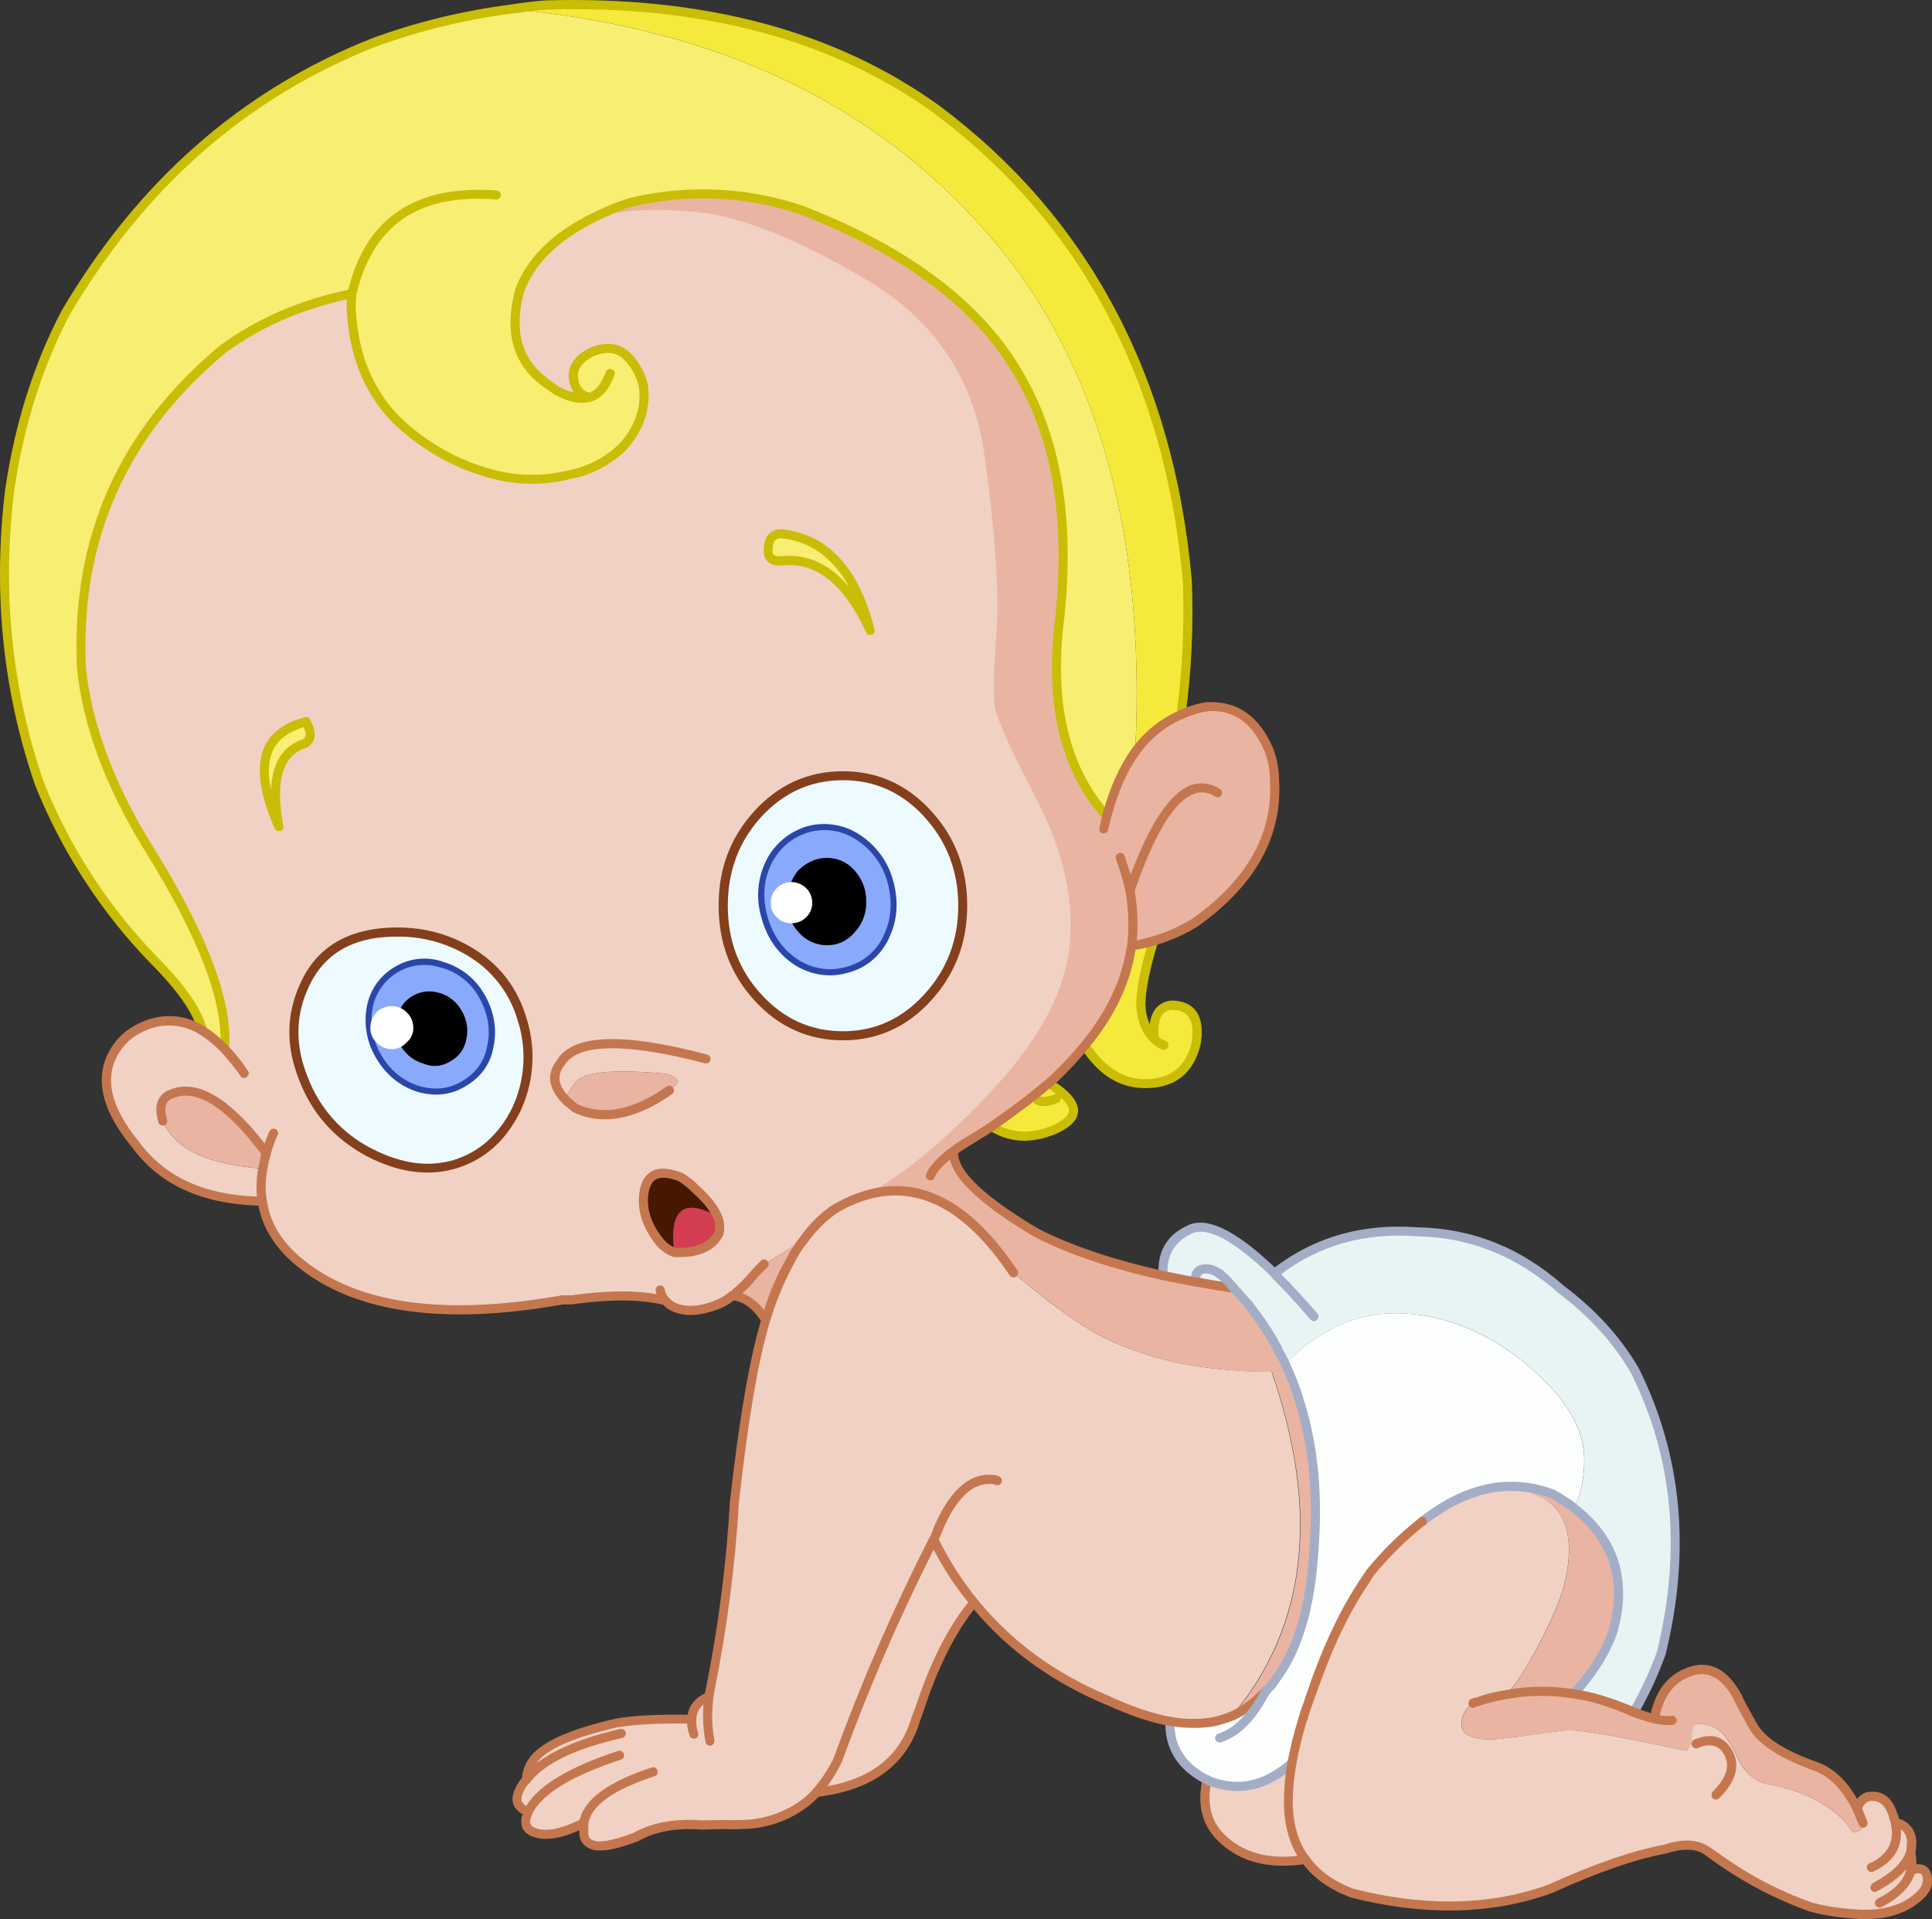
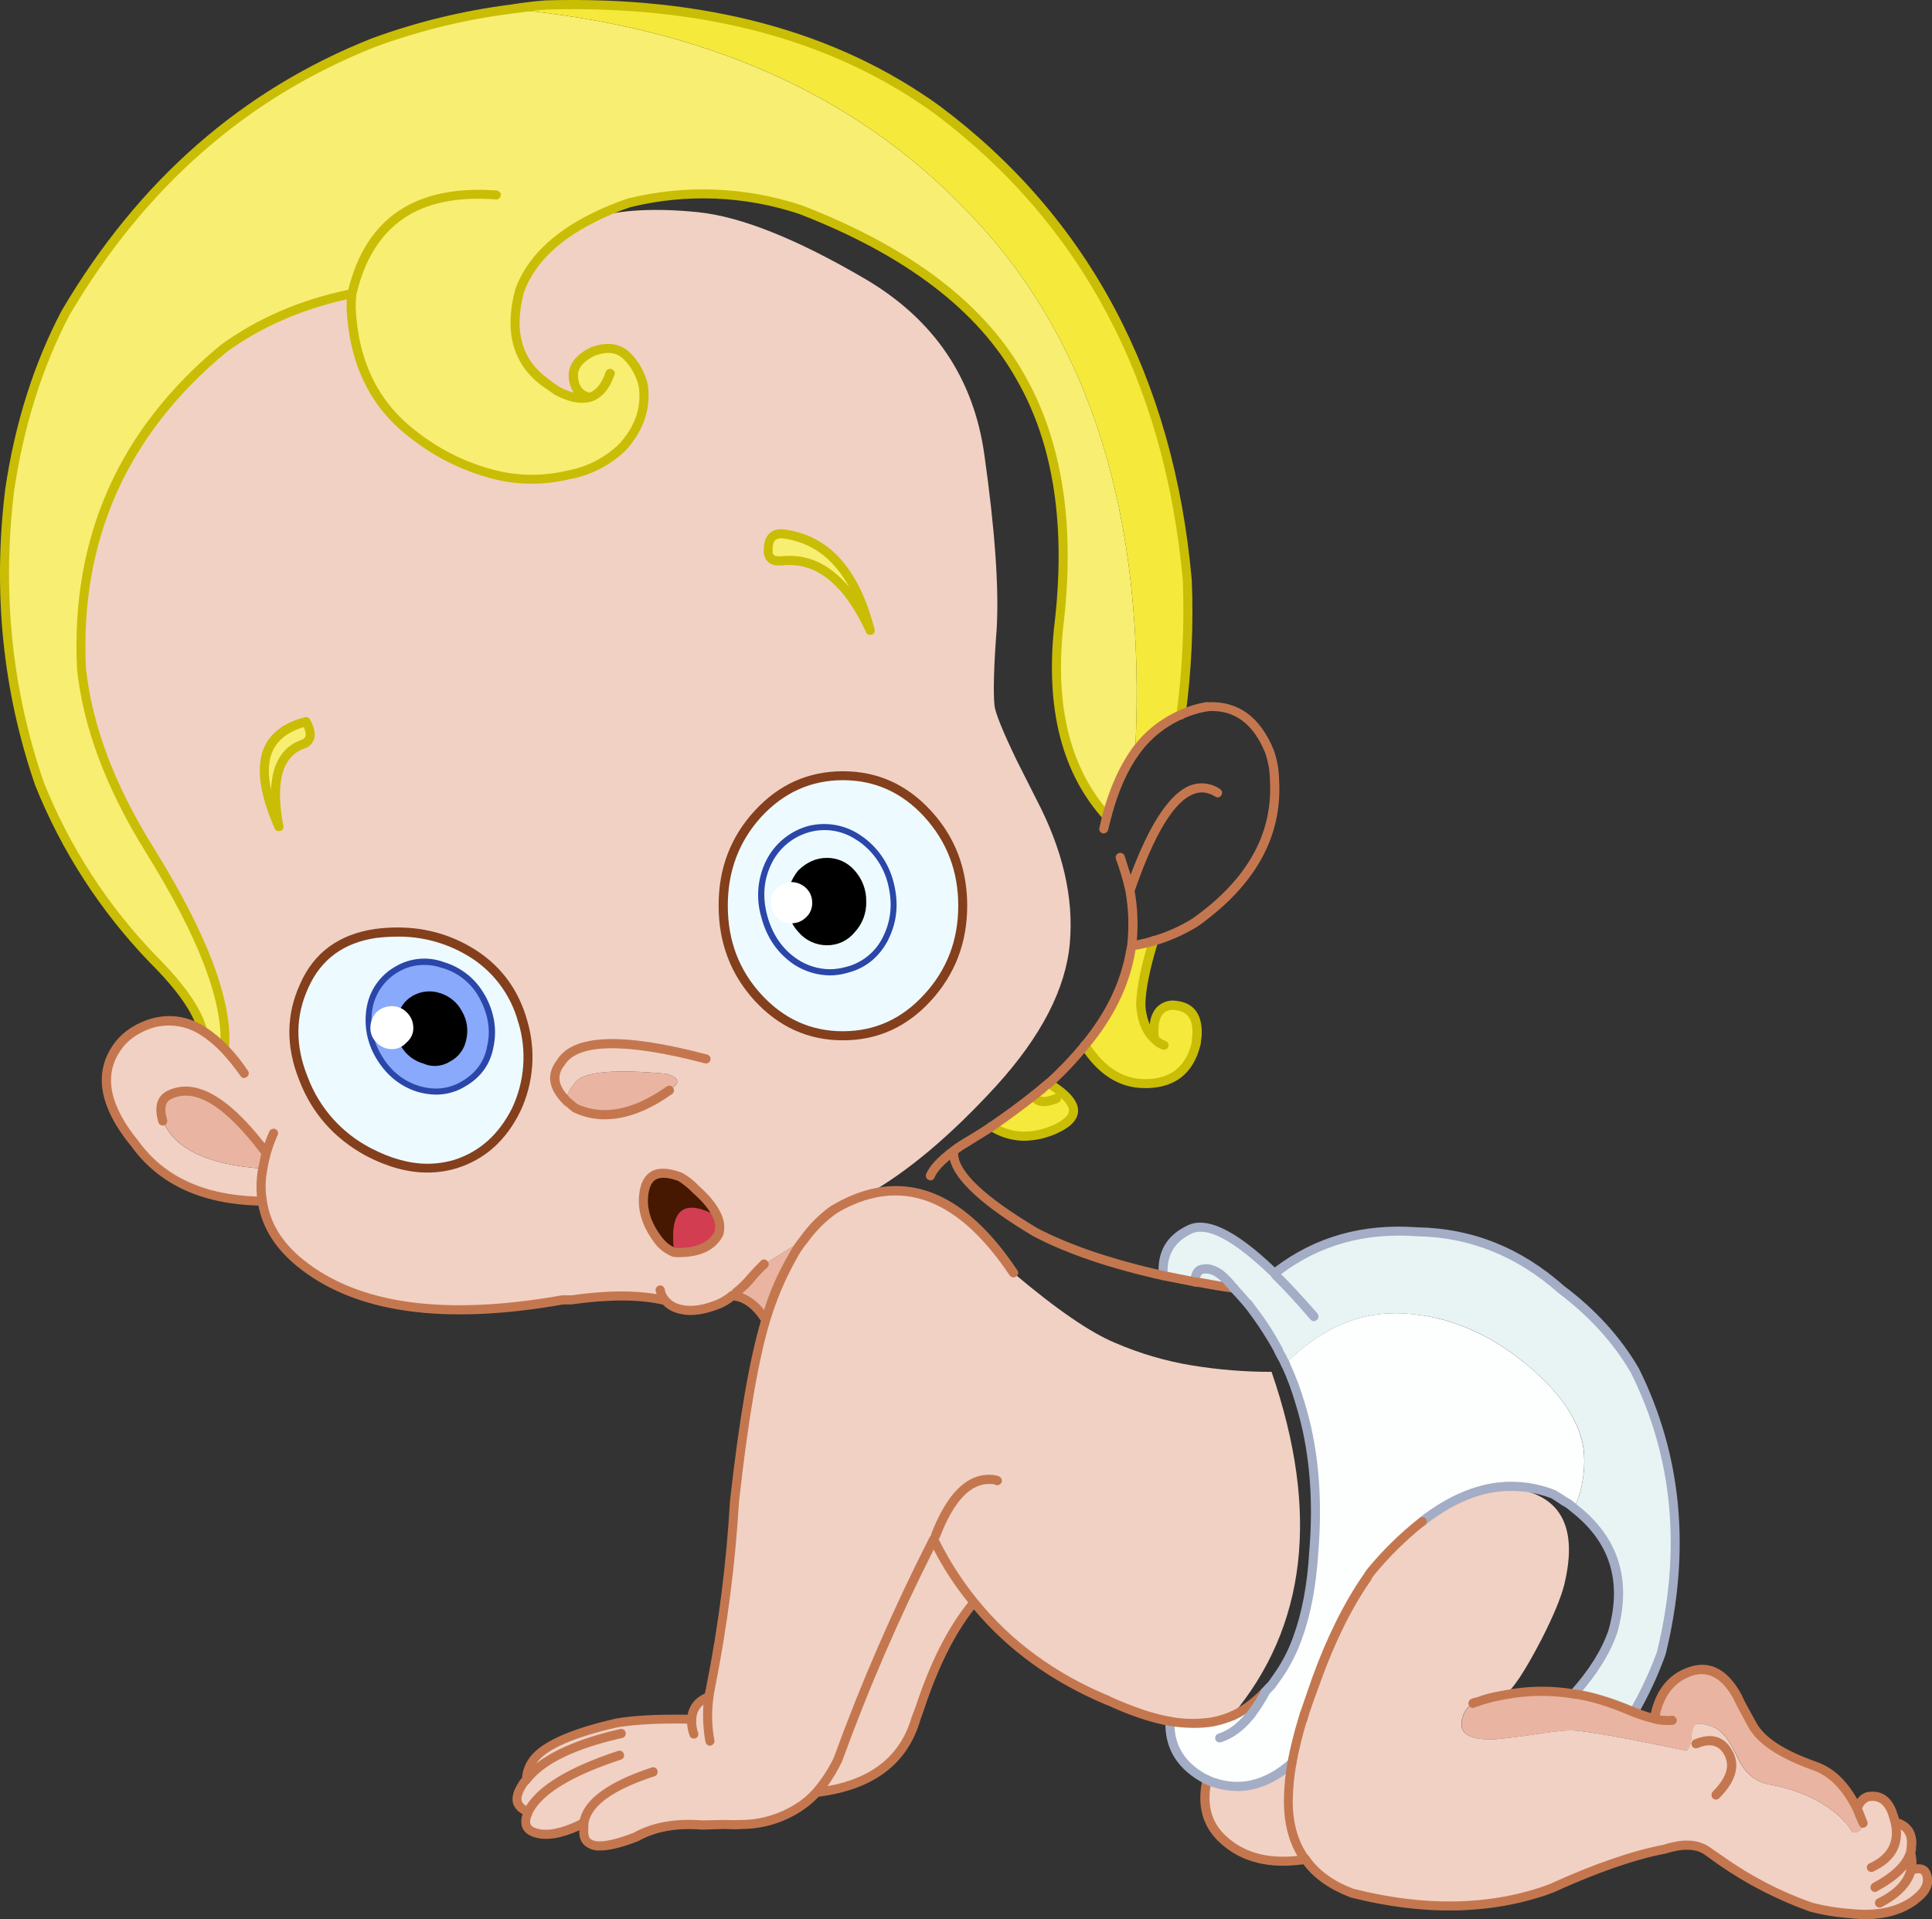
<svg xmlns="http://www.w3.org/2000/svg" version="1.0" id="Layer_1" x="0px" y="0px" viewBox="0 0 878.91 872.95" enable-background="new 0 0 878.91 872.95" xml:space="preserve">
  <rect x="0" y="0" width="878.91" height="872.95" fill="#333333" stroke="none" />
  <title>baby_0005</title>
  <path fill="#BFBFBF" fill-opacity="0" d="M461,119.47c0,98-4,178.073-12,240.22c-119.393-3.52-212.86,22.263-280.4,77.35  c-24.967,20.5-44.333,43.4-58.1,68.7c-11.2,21.46-16.8,40.357-16.8,56.69c0,5.447,13.603,23.543,40.81,54.29  c32.79,37.291,68.254,72.143,106.11,104.28c114.253,97.687,217.323,146.53,309.21,146.53c97.333,0,175.117-24.823,233.35-74.47  c46.093-39.4,69.14-80.237,69.14-122.51c0-17.293-26.247-91.763-78.74-223.41c-45.46-114.987-83.233-205.79-113.32-272.41  c-7.04-21.46-21.283-44.037-42.73-67.73c-21.447-23.38-43.693-40.997-66.74-52.85c-25.607-12.813-46.093-14.897-61.46-6.25  C471.11,58.14,461.667,81.997,461,119.47z" />
-   <path fill="#E9B5A2" d="M269.65,99.18c4.413-1.333,10.663-0.11,18.75,3.67c10.12,4.667,18.17,7.333,24.15,8  c11.06,1.252,21.955,3.679,32.5,7.24c14.405,5.051,28.265,11.541,41.37,19.37c14.74,8.633,25.237,18.693,31.49,30.18  c5.3,9.587,9.273,23.793,11.92,42.62c1.633,11.42,5.267,26.067,10.9,43.94c4.62,14.613,6.76,24.947,6.42,31  c-0.273,3.533-0.92,10.4-1.94,20.6c-0.483,3.89-0.654,7.813-0.51,11.73c0.407,2.92,2.58,9.173,6.52,18.76  c4.413,10.467,9.44,21.103,15.08,31.91c5.773,11.287,9.577,21.38,11.41,30.28c1.746,9.379,2.123,18.962,1.12,28.45  c-0.747,9.333-4.413,18.883-11,28.65c-4.213,6.187-12.603,16.213-25.17,30.08c-4.62,5.033-12.953,16.18-25,33.44  c-8.56,12.373-16.44,20.563-23.64,24.57c24.147-7.113,46.473,4.663,66.98,35.33c19.567,16.52,34.987,27.123,46.26,31.81  c11.198,4.861,22.954,8.321,35,10.3c12.024,1.997,24.192,3,36.38,3c22,63.76,16,115.897-18,156.41  c1.616-0.603,3.156-1.391,4.59-2.35c3.891-2.462,7.453-5.409,10.6-8.77c0.133-0.207,1.017-1.123,2.65-2.75  c0.407-0.473,1.597-2.207,3.57-5.2c3.364-4.907,6.102-10.214,8.15-15.8c4.073-10.873,6.62-24.127,7.64-39.76  c2.04-25.08-0.033-47.58-6.22-67.5c-1.849-6.102-4.132-12.063-6.83-17.84c-0.613-1.333-1.19-2.523-1.73-3.57  c-0.651-1.03-1.197-2.122-1.63-3.26c-3.058-5.491-6.427-10.803-10.09-15.91L562,586.44l-0.71-0.61  c-4.073-0.473-9.167-1.29-15.28-2.45l-2.34-0.31c-2.92-0.547-7.743-1.497-14.47-2.85c-23.773-5.333-43.167-11.927-58.18-19.78  c-25.747-15.293-38.143-27.627-37.19-37c2.435-1.798,4.987-3.432,7.64-4.89l9.68-6.12c6.52-4.487,12.907-9.177,19.16-14.07  l3.67-3.06c0.957-0.892,1.98-1.711,3.06-2.45c5.925-5.43,11.475-11.257,16.61-17.44c11.413-13.733,18.343-28.11,20.79-43.13  l0.41-2.14c3.342-0.464,6.645-1.18,9.88-2.14c6.674-1.981,13.062-4.825,19-8.46c25.607-18.147,37.663-39.763,36.17-64.85  c-0.163-4.471-0.951-8.897-2.34-13.15c-6-14.073-15.24-20.803-27.72-20.19c-4.312,0.611-8.505,1.883-12.43,3.77  c-8.345,3.633-15.56,9.443-20.89,16.82c-5.433,7.68-9.747,17.433-12.94,29.26c-18.387-20.387-25.717-48.867-21.99-85.44  c5.64-46.087-0.067-84.05-17.12-113.89c-17.867-32-51.253-57.49-100.16-76.47c-25.209-8.333-52.25-9.428-78.05-3.16  C280.546,94.103,274.991,96.424,269.65,99.18z" />
  <path fill="#E8F4F4" d="M720.74,664c0.03,5.164-0.643,10.308-2,15.29c-0.736,2.305-1.653,4.548-2.74,6.71  c18.273,14.14,24.217,32.867,17.83,56.18c-3.22,9.147-9.163,18.613-17.83,28.4c7.607,0.953,16.71,3.707,27.31,8.26  c4.899-8.57,9.041-17.551,12.38-26.84c11.413-46.9,7.413-89.757-12-128.57c-8.153-14-19.327-26.303-33.52-36.91  c-19.227-17.06-41.067-25.793-65.52-26.2c-24.727-1.833-46.33,4.453-64.81,18.86c-18.14-17.54-31.25-24.067-39.33-19.58  c-8.22,4.213-11.99,11.08-11.31,20.6l14.47,2.85l2.34,0.31c6.113,1.153,11.207,1.97,15.28,2.45h0.2l9.78,11.93  c3.663,5.107,7.032,10.419,10.09,15.91c0.433,1.138,0.979,2.23,1.63,3.26c0.54,1.02,1.117,2.21,1.73,3.57  c16.233-16.447,34.167-24.113,53.8-23c20,1.02,38.713,8.803,56.14,23.35S720.78,649.767,720.74,664z" />
  <path fill="#E9B5A2" d="M844.75,822.79c-4.893-10.127-11.143-16.55-18.75-19.27c-15.42-5.44-25.033-11.727-28.84-18.86  c-4.213-7.747-6.42-11.927-6.62-12.54c-5.573-10.4-12.4-14.4-20.48-12c-9.58,2.72-15.387,9.993-17.42,21.82  c-3.198-0.775-6.331-1.798-9.37-3.06c-10.607-4.587-19.697-7.353-27.27-8.3c-10.468-1.771-21.171-1.633-31.59,0.41  c-0.56-0.022-1.117,0.084-1.63,0.31c-3.638,0.659-7.216,1.613-10.7,2.85c-0.716,0.066-1.403,0.31-2,0.71  c-0.973,0.511-1.813,1.244-2.45,2.14c-1.719,2.066-2.688,4.653-2.75,7.34c0,4.62,4.483,6.93,13.45,6.93c2.38,0,8.323-0.667,17.83-2  c9.1-1.427,15.247-2.14,18.44-2.14c3.6,0,12.84,1.393,27.72,4.18l25.17,5.1c1.079-1.502,1.748-3.26,1.94-5.1  c0.023-2.021,0.402-4.021,1.12-5.91c0.667-1.633,3.18-1.737,7.54-0.31c4.413,1.153,8.387,5.607,11.92,13.36  c3.333,7.613,8.223,12.03,14.67,13.25c12.567,2.313,22.757,6.697,30.57,13.15c3.023,2.443,5.578,5.414,7.54,8.77  c2.787,0,4.383-1.393,4.79-4.18C846.775,827.167,845.829,824.946,844.75,822.79z" />
  <path fill="#F8EE71" d="M29.79,142.41c-12.527,23.927-20.983,50.673-25.37,80.24C-1.287,269.143,3.24,313.733,18,356.42  c11.87,29.746,29.416,56.898,51.66,79.94c12.7,12.713,20.207,23.52,22.52,32.42c3.642,2.432,7.023,5.234,10.09,8.36  c1.767-21.073-9.68-51.423-34.34-91.05c-17.753-28.48-28.02-55.873-30.8-82.18c-2.72-59.067,18.847-107.533,64.7-145.4  c16.44-12,35.867-20.333,58.28-25c-0.273,2.993-0.41,5.17-0.41,6.53c1.22,24.88,10.593,44.05,28.12,57.51  c10.153,8.035,21.787,13.995,34.24,17.54c11.862,3.524,24.442,3.869,36.48,1c9.287-1.756,17.858-6.188,24.66-12.75  c7.607-8.567,10.767-17.777,9.48-27.63c-1.116-5.07-3.619-9.73-7.23-13.46c-3.873-4.08-9.137-4.863-15.79-2.35  c-5.433,2.58-8.353,5.877-8.76,9.89c-0.207,6.253,2.273,9.89,7.44,10.91l-1,0.1c-3.94,0.813-8.627-0.24-14.06-3.16l-5.81-4.08  c-12.293-9.38-15.96-23.213-11-41.5c4.82-13.253,15.893-24.23,33.22-32.93c5.341-2.753,10.896-5.07,16.61-6.93  c25.8-6.268,52.841-5.173,78.05,3.16c48.907,18.967,82.293,44.457,100.16,76.47c16.993,29.867,22.687,67.843,17.08,113.93  c-3.733,36.567,3.57,65.047,21.91,85.44c3.193-11.827,7.507-21.58,12.94-29.26c5.3-106.713-20.48-188.96-77.34-246.74  C388.493,42.533,319.613,12.183,232.46,4.15c-21.281,2.762-42.193,7.856-62.36,15.19C111,42.727,64.23,83.75,29.79,142.41z" />
  <path fill="#F1D1C4" d="M269.65,99.18c-17.333,8.7-28.407,19.677-33.22,32.93c-4.96,18.287-1.293,32.12,11,41.5l5.81,4.08  c5.433,2.92,10.12,3.973,14.06,3.16l1-0.1c-5.16-1.02-7.64-4.657-7.44-10.91c0.407-4,3.327-7.297,8.76-9.89  c6.667-2.513,11.93-1.73,15.79,2.35c3.611,3.73,6.114,8.39,7.23,13.46c1.293,9.853-1.867,19.063-9.48,27.63  c-6.802,6.562-15.373,10.994-24.66,12.75c-12.038,2.869-24.618,2.524-36.48-1c-12.453-3.545-24.087-9.505-34.24-17.54  c-17.527-13.46-26.9-32.63-28.12-57.51c0-1.333,0.137-3.51,0.41-6.53c-22.42,4.62-41.847,12.953-58.28,25  c-45.853,37.86-67.42,86.327-64.7,145.4c1.654,14.369,5.184,28.459,10.5,41.91c5.497,14.012,12.297,27.478,20.31,40.22  c24.667,39.627,36.113,69.977,34.34,91.05c-3.067-3.126-6.448-5.928-10.09-8.36c-7.947-4.76-16.167-5.687-24.66-2.78  c-6.387,2.38-11.177,5.95-14.37,10.71c-8.427,12-5.573,26.613,8.56,43.84c12.16,16.787,31.283,25.387,57.37,25.8h0.31  c1.56,10.74,7.227,20.073,17,28c25.68,20.867,65.553,26.473,119.62,16.82h4.18c17.593-2.447,31.757-2.31,42.49,0.41  c2.04,2.58,5.437,4.077,10.19,4.49c4.983-0.008,9.91-1.049,14.47-3.06c2.078-1.024,4.028-2.289,5.81-3.77L335,588  c2.581-2.046,4.928-4.37,7-6.93c1.716-2.107,3.588-4.083,5.6-5.91l18.14-11.22c3.667-5.229,8.179-9.811,13.35-13.56  c2.766-1.626,5.624-3.088,8.56-4.38c2.097-0.896,4.24-1.68,6.42-2.35c18.667-10.467,38.367-27.017,59.1-49.65  c20.513-22.567,31.687-44.217,33.52-64.95c1.833-20.733-3.23-42.53-15.19-65.39c-5.027-9.927-8.027-15.873-9-17.84  c-6.32-13.12-9.683-21.413-10.09-24.88c-0.613-6.46-0.28-18.083,1-34.87c1.087-18.627-0.78-45.033-5.6-79.22  c-4.893-34.873-22.893-61.483-54-79.83c-31.207-18.293-56.597-28.457-76.17-30.49c-19.7-2-35.7-1.117-48,2.65 M349.53,251.81  c-0.407-6.387,1.8-9.387,6.62-9c19.567,2.38,32.813,17.027,39.74,43.94c-10.6-22.973-24.083-33.51-40.45-31.61  c-3.26,0.207-5.23-0.913-5.91-3.36 M422,370.08c10.667,11.693,16,25.663,16,41.91s-5.333,30.18-16,41.8  c-10.527,11.553-23.367,17.33-38.52,17.33s-28.027-5.777-38.62-17.33C334.287,442.17,329,428.24,329,412s5.3-30.21,15.9-41.91  c10.667-11.487,23.54-17.23,38.62-17.23C398.6,352.86,411.427,358.6,422,370.08 M304.4,496c-15.827,11.287-30.023,14.007-42.59,8.16  c-0.821-0.595-1.603-1.243-2.34-1.94l-1.12-0.82c-1.22-1.833-0.03-4.927,3.57-9.28c3.807-4.62,17.53-5.843,41.17-3.67  c5.433,1.633,6.453,3.707,3.06,6.22C305.507,495.029,304.918,495.477,304.4,496 M237.86,464.7c3.975,13.308,2.885,27.617-3.06,40.17  c-6.247,12.573-15.487,20.797-27.72,24.67c-12.293,3.74-25.473,1.903-39.54-5.51c-14.127-7.747-23.943-18.827-29.45-33.24  c-6-14.887-5.863-29.027,0.41-42.42c5.907-13.46,16.673-21.38,32.3-23.76c15.487-2.04,29.583,0.577,42.29,7.85  c12.232,6.994,21.151,18.599,24.76,32.22 M128.73,345.82c-3.873,6.593-4.52,16.62-1.94,30.08c-5.333-12.167-7.407-22.193-6.22-30.08  c1.56-9.04,7.777-14.887,18.65-17.54c2.72,4.827,2.483,8.16-0.71,10c-4.105,1.174-7.605,3.876-9.78,7.55 M121.09,524.46  c-0.723,2.329-1.235,4.719-1.53,7.14c-24.933-1.733-40.083-8.933-45.45-21.6c-1.833-5.847-0.917-9.823,2.75-11.93  c11.887-6,26.627,2.803,44.22,26.41 M327,561.16c-3.193,6.12-9.953,8.973-20.28,8.56c-2.522-0.909-4.744-2.498-6.42-4.59  c-6.1-7.42-8.533-14.963-7.3-22.63c1.22-8.5,6.69-10.88,16.41-7.14c2.72,1.563,5.194,3.521,7.34,5.81  c4.62,4.147,7.847,8.19,9.68,12.13C327.55,555.768,327.752,558.556,327,561.16z" />
  <path fill="#EDFAFF" d="M234.8,504.88c5.945-12.553,7.035-26.862,3.06-40.17c-3.609-13.621-12.528-25.226-24.76-32.22  c-12.7-7.273-26.797-9.89-42.29-7.85c-15.627,2.38-26.393,10.3-32.3,23.76c-6.247,13.393-6.383,27.533-0.41,42.42  c5.5,14.413,15.317,25.493,29.45,33.24c14.06,7.407,27.24,9.243,39.54,5.51C219.317,525.683,228.553,517.453,234.8,504.88z" />
  <path fill="#F8EE71" d="M126.79,375.9c-4.073-21.413-0.167-33.953,11.72-37.62c3.193-1.833,3.43-5.167,0.71-10  C118.98,333.313,114.837,349.187,126.79,375.9z" />
  <path fill="#EDFAFF" d="M438,412c0-16.247-5.333-30.217-16-41.91c-10.667-11.487-23.507-17.23-38.52-17.23  c-15.013,0-27.887,5.743-38.62,17.23C334.287,381.71,329,395.68,329,412s5.3,30.253,15.9,41.8c10.527,11.553,23.4,17.33,38.62,17.33  c15.22,0,28.047-5.78,38.48-17.34C432.667,442.103,438,428.173,438,412z" />
  <path fill="#F8EE71" d="M349.54,251.81c0.667,2.447,2.637,3.567,5.91,3.36c16.373-1.9,29.857,8.637,40.45,31.61  c-6.927-26.92-20.173-41.567-39.74-43.94C351.34,242.433,349.133,245.423,349.54,251.81z" />
  <path fill="#E9B5A2" d="M261.81,504.16c12.567,5.847,26.763,3.127,42.59-8.16c0.512-0.522,1.094-0.969,1.73-1.33  c3.393-2.513,2.373-4.587-3.06-6.22c-23.64-2.173-37.363-0.95-41.17,3.67c-3.6,4.353-4.79,7.447-3.57,9.28l1.12,0.82  C260.194,502.917,260.982,503.565,261.81,504.16z" />
  <path fill="#461802" d="M326.41,553.31c-1.833-3.94-5.06-7.983-9.68-12.13c-2.146-2.289-4.62-4.247-7.34-5.81  c-9.713-3.74-15.183-1.36-16.41,7.14c-1.22,7.68,1.227,15.227,7.34,22.64c1.676,2.092,3.898,3.681,6.42,4.59  C304.293,550.22,310.85,544.743,326.41,553.31z" />
  <path fill="#D33D51" d="M327,561.16c0.737-2.606,0.521-5.389-0.61-7.85c-15.553-8.567-22.11-3.093-19.67,16.42  C317.06,570.13,323.82,567.273,327,561.16z" />
  <path fill="#F5E93B" d="M248.46,2.21c-6.113,0.613-11.447,1.26-16,1.94c87.153,8,156.033,38.35,206.64,91.05  c56.86,57.78,82.64,140.027,77.34,246.74c5.33-7.377,12.545-13.187,20.89-16.82c2.681-20.215,3.634-40.623,2.85-61  c-8.353-92.22-46.327-163.617-113.92-214.19C379.527,16.077,320.26,0.17,248.46,2.21z" />
  <path fill="#F5E93B" d="M524.69,428c-3.235,0.96-6.538,1.676-9.88,2.14l-0.41,2.14c-2.447,15.02-9.377,29.397-20.79,43.13  c7.673,12,17.117,17.813,28.33,17.44h0.31c11.753-0.407,19.057-6.353,21.91-17.84l0.41-4.08c0.407-8.907-3.26-13.46-11-13.66  c-6.727,0.407-9.477,5.54-8.25,15.4c-3.807-3.4-5.913-8.667-6.32-15.8C519.127,449.857,521.023,440.233,524.69,428z" />
  <path fill="#E9B5A2" d="M119.56,531.59c0.295-2.421,0.807-4.811,1.53-7.14c-17.593-23.587-32.333-32.403-44.22-26.45  c-3.667,2.107-4.583,6.083-2.75,11.93C79.48,522.643,94.627,529.863,119.56,531.59z" />
  <path fill="#F5E93B" d="M470.28,498.35c-6.247,4.893-12.633,9.583-19.16,14.07c8.9,5.64,18.92,5.877,30.06,0.71  c8.967-4.353,9.543-9.723,1.73-16.11c-1.816-1.599-3.797-3-5.91-4.18c-1.08,0.739-2.103,1.558-3.06,2.45L470.28,498.35z" />
  <path fill="#F1D1C4" d="M542.22,621.11c-12.046-1.979-23.802-5.439-35-10.3c-11.273-4.667-26.693-15.27-46.26-31.81  c-20.513-30.667-42.83-42.46-66.95-35.38c-2.18,0.67-4.323,1.454-6.42,2.35c-2.936,1.292-5.794,2.754-8.56,4.38  c-5.171,3.749-9.683,8.331-13.35,13.56c-2.107,2.654-3.98,5.484-5.6,8.46c-4.985,8.906-8.95,18.345-11.82,28.14  c-5.333,17.673-10.053,45.1-14.16,82.28c-1.705,28.547-5.347,56.946-10.9,85c-0.342,1.268-0.579,2.563-0.71,3.87  c-5.093,2.04-7.71,5.473-7.85,10.3c-14-0.273-25.31,0.27-33.93,1.63c-21.533,4.96-34.473,10.907-38.82,17.84  c-1.583,2.441-2.497,5.255-2.65,8.16c-0.88,1.087-1.457,1.833-1.73,2.24c-3.94,6.12-3.023,10.2,2.75,12.24v0.31  c-2.38,4.827-1.293,7.953,3.26,9.38c5.233,1.567,12.093,0.277,20.58-3.87l1.53-1l-0.1,3.47c-0.667,8.5,7.147,9.62,23.44,3.36  c8.353-4.667,18.373-6.503,30.06-5.51l10.6-0.31c2.665,0.135,5.335,0.135,8,0h0.51c9.44-0.407,17.66-2.887,24.66-7.44  c3.183-1.994,6.066-4.432,8.56-7.24c3.925-4.395,7.186-9.341,9.68-14.68c12.457-34.277,27.022-67.751,43.61-100.23  c4.947,10.217,11.105,19.802,18.34,28.55c15.553,19.167,35.693,33.983,60.42,44.45c11.073,5.033,20.65,8.263,28.73,9.69  c6.457,1.218,13.079,1.286,19.56,0.2c3.011-0.597,5.948-1.519,8.76-2.75c34-40.513,40-92.65,18-156.41  C566.32,624.056,554.2,623.076,542.22,621.11z" />
  <path fill="#E9B5A2" d="M348.31,600.51c2.87-9.795,6.835-19.234,11.82-28.14c1.62-2.976,3.493-5.807,5.6-8.46l-18.13,11.22  c-2.01,1.814-3.882,3.777-5.6,5.87c-2.072,2.56-4.419,4.884-7,6.93l-0.41,1.63C339.597,590.407,344.17,594.057,348.31,600.51z" />
  <path fill="#F1D1C4" d="M443.08,728.88c-7.235-8.748-13.392-18.333-18.34-28.55c-16.588,32.479-31.153,65.953-43.61,100.23  c-2.494,5.339-5.755,10.285-9.68,14.68c24.593-2.853,39.673-14.07,45.24-33.65l1.73-4.59  C425.147,756.547,433.367,740.507,443.08,728.88z" />
-   <path fill="#E9B5A2" d="M716,686c-1.158-1.089-2.46-2.014-3.87-2.75l-5.4-3.47c-7.932-3.152-16.525-4.273-25-3.26  c26.967,1.02,36.92,15.907,29.86,44.66c-1.493,5.847-4.827,13.867-10,24.06c-7.947,15.333-13.687,23.933-17.22,25.8  c10.419-2.043,21.122-2.181,31.59-0.41c8.667-9.787,14.61-19.27,17.83-28.45C740.17,718.833,734.24,700.107,716,686z" />
  <path fill="#FCFFFE" d="M718.7,679.33c1.357-4.982,2.03-10.126,2-15.29c0-14.34-8.697-28.75-26.09-43.23s-36.107-22.263-56.14-23.35  c-19.633-1.087-37.567,6.58-53.8,23c2.698,5.777,4.981,11.738,6.83,17.84c6.18,19.913,8.253,42.413,6.22,67.5  c-1.02,15.633-3.567,28.887-7.64,39.76c-2.048,5.586-4.786,10.893-8.15,15.8c-2,2.993-3.19,4.727-3.57,5.2  c-1.633,1.633-2.517,2.55-2.65,2.75c-3.147,3.361-6.709,6.308-10.6,8.77c-1.434,0.959-2.974,1.747-4.59,2.35  c-2.812,1.231-5.749,2.153-8.76,2.75c-6.481,1.086-13.103,1.018-19.56-0.2c-0.407,11.827,5.197,20.697,16.81,26.61h0.2  c13.38,5.78,26.22,3.197,38.52-7.75c1.194-6.475,2.76-12.875,4.69-19.17l0.2-0.1c0.151-0.895,0.354-1.78,0.61-2.65l5.5-15.7  c6.667-18.56,14.41-34.127,23.23-46.7l1.12-1.84c7.08-8.693,15.103-16.575,23.92-23.5c0.473-0.407,1.22-1.02,2.24-1.84  c11.007-8,21.84-12.623,32.5-13.87c8.475-1.013,17.068,0.108,25,3.26l5.4,3.47c1.409,0.752,2.708,1.694,3.86,2.8  C717.072,683.85,717.975,681.62,718.7,679.33z" />
  <path fill="#F1D1C4" d="M835.17,824.83c-7.813-6.46-18.003-10.843-30.57-13.15c-6.453-1.227-11.343-5.643-14.67-13.25  c-3.533-7.747-7.507-12.2-11.92-13.36c-4.347-1.427-6.86-1.323-7.54,0.31c-0.718,1.889-1.097,3.889-1.12,5.91  c-0.192,1.84-0.861,3.598-1.94,5.1l-25.17-5.1c-14.88-2.787-24.12-4.18-27.72-4.18c-3.193,0-9.34,0.713-18.44,2.14  c-9.513,1.333-15.457,2-17.83,2c-8.967,0-13.45-2.31-13.45-6.93c0.062-2.687,1.031-5.274,2.75-7.34  c0.637-0.896,1.477-1.629,2.45-2.14c0.597-0.4,1.284-0.644,2-0.71c3.484-1.237,7.062-2.19,10.7-2.85  c0.513-0.226,1.07-0.332,1.63-0.31c3.533-1.833,9.273-10.433,17.22-25.8c5.16-10.193,8.493-18.213,10-24.06  c7.067-28.753-2.887-43.64-29.86-44.66c-10.667,1.227-21.5,5.85-32.5,13.87c-1.02,0.813-1.767,1.427-2.24,1.84  c-8.792,6.945-16.788,14.844-23.84,23.55l-1.11,1.85c-8.833,12.573-16.577,28.14-23.23,46.7l-5.5,15.7  c-0.256,0.87-0.459,1.755-0.61,2.65l-0.2,0.1c-1.93,6.295-3.496,12.695-4.69,19.17c-12.293,10.947-25.133,13.53-38.52,7.75H549  c-2.667,11.42-0.153,20.563,7.54,27.43c9.24,8.293,21.67,11.217,37.29,8.77c4.487,6.593,11.487,11.69,21,15.29  c32.74,8.293,62.323,7.817,88.75-1.43c0.607-0.314,1.263-0.521,1.94-0.61c20.04-9.173,37.193-15.12,51.46-17.84  c8.22-2.667,14.707-2.43,19.46,0.71l6.22,4.38c12.721,8.892,26.565,16.058,41.17,21.31c5.961,1.484,12.041,2.441,18.17,2.86  c12.16,1.227,21.873-0.88,29.14-6.32l1.12-1c4.147-3.533,5.48-7.17,4-10.91c-1.087-2.313-3.42-2.757-7-1.33  c0.612-2.653,0.577-5.413-0.1-8.05c0.244-1.003,0.382-2.028,0.41-3.06c0.613-5.78-1.833-9.417-7.34-10.91l-1-3.16l-0.2-0.92  c-2.107-5.707-5.64-8.257-10.6-7.65l-0.71,0.2c-2.173,0.747-3.803,2.547-4.89,5.4c1.052,2.152,1.97,4.366,2.75,6.63  c-0.407,2.787-2.003,4.18-4.79,4.18C840.804,830.238,838.222,827.266,835.17,824.83z" />
  <path fill="#843F1C" d="M236.64,505.69c6.158-13,7.284-27.819,3.16-41.6c-4.147-14.667-12.707-25.78-25.68-33.34  s-27.51-10.28-43.61-8.16c-16.373,2.447-27.683,10.74-33.93,24.88c-6.453,14-6.59,28.667-0.41,44  c5.773,15.02,15.93,26.473,30.47,34.36c9.647,5.033,18.92,7.55,27.82,7.55c4.488,0.009,8.953-0.645,13.25-1.94  c12.84-4,22.487-12.6,28.94-25.8 M235.84,465.16c3.874,12.854,2.862,26.686-2.84,38.84c-6.047,12.1-14.877,19.983-26.49,23.65  c-3.899,1.138-7.939,1.72-12,1.73c-8.153,0-16.78-2.38-25.88-7.14c-13.198-6.842-23.396-18.326-28.63-32.24  c-5.773-14.273-5.67-27.867,0.31-40.78c5.733-12.813,15.963-20.33,30.69-22.55c3.278-0.4,6.577-0.604,9.88-0.61  c10.948-0.105,21.72,2.749,31.18,8.26c11.736,6.696,20.29,17.826,23.74,30.89 M440,412c0-16.86-5.503-31.27-16.51-43.23  c-11.007-11.96-24.34-17.94-40-17.94c-15.76,0-29.143,5.98-40.15,17.94c-11.007,11.96-16.48,26.37-16.42,43.23  c0,16.86,5.47,31.27,16.41,43.23c11.073,12,24.457,18,40.15,18c15.693,0,29.027-6,40-18C434.493,443.19,440,428.78,440,412   M420.44,371.52c10.327,11.287,15.49,24.78,15.49,40.48c0,15.7-5.163,29.16-15.49,40.38c-10.187,11.147-22.52,16.72-37,16.72  s-26.843-5.573-37.09-16.72c-10.173-11.087-15.26-24.547-15.26-40.38s5.093-29.327,15.28-40.48  c10.26-11.08,22.623-16.62,37.09-16.62c14.467,0,26.8,5.537,37,16.61L420.44,371.52z" />
  <path fill="#A4ADC6" d="M717.28,684.43c-1.229-1.228-2.639-2.26-4.18-3.06c-1.333-0.953-3.1-2.073-5.3-3.36l-0.41-0.2  c-8.218-3.236-17.1-4.427-25.88-3.47c-11.14,1.333-22.313,6.127-33.52,14.38l-0.31,0.2l-2,1.63c-0.418,0.363-0.674,0.878-0.71,1.43  c-0.067,0.544,0.08,1.093,0.41,1.53c0.363,0.418,0.878,0.674,1.43,0.71c0.544,0.068,1.093-0.079,1.53-0.41l2.24-1.84  c10.733-7.887,21.193-12.373,31.38-13.46c8.077-0.875,16.246,0.174,23.84,3.06c2.987,1.9,4.683,3.02,5.09,3.36l0.31,0.1  c1.249,0.712,2.41,1.568,3.46,2.55c17.66,13.66,23.367,31.603,17.12,53.83c-3.06,9.04-8.833,18.283-17.32,27.73  c-0.386,0.41-0.573,0.97-0.51,1.53c-0.03,0.545,0.196,1.074,0.61,1.43c0.41,0.318,0.911,0.496,1.43,0.51  c0.592,0.01,1.156-0.251,1.53-0.71c8.967-10.06,15.047-19.813,18.24-29.26c6.727-24.06,0.58-43.467-18.44-58.22 M572.89,596.54  l-3.36-4.49c-0.273-0.479-0.77-0.787-1.32-0.82c-0.544-0.068-1.093,0.079-1.53,0.41c-0.473,0.33-0.774,0.855-0.82,1.43  c-0.067,0.544,0.08,1.093,0.41,1.53l3.26,4.38c3.606,4.961,6.905,10.137,9.88,15.5c0.493,1.196,1.072,2.356,1.73,3.47  c0.649,1.081,1.227,2.204,1.73,3.36c0.233,0.81,0.987,1.358,1.83,1.33l0.92-0.2c0.519-0.244,0.921-0.682,1.12-1.22  c0.208-0.497,0.171-1.064-0.1-1.53l-1.94-3.87c-0.656-0.904-1.141-1.921-1.43-3l-0.2-0.2c-2.978-5.624-6.384-11.01-10.19-16.11   M543.64,585.19c1.085-0.046,1.954-0.915,2-2c0.133-2.38,0.8-3.67,2-3.87c2.135-0.184,4.257,0.476,5.91,1.84  c0.435,0.333,1,0.448,1.53,0.31c0.553-0.099,1.036-0.435,1.32-0.92c0.33-0.437,0.477-0.986,0.41-1.53  c-0.132-0.542-0.46-1.015-0.92-1.33c-3.06-2.173-5.98-2.99-8.76-2.45c-1.307,0.047-2.546,0.594-3.46,1.53  c-1.333,1.333-2.047,3.44-2.14,6.32c-0.074,0.531,0.116,1.065,0.51,1.43c0.381,0.394,0.886,0.644,1.43,0.71h0.1 M743.26,780.88  c0.749,0.036,1.456-0.35,1.83-1c5.015-8.717,9.245-17.863,12.64-27.33c11.547-47.173,7.47-90.573-12.23-130.2  c-8.287-14.147-19.597-26.597-33.93-37.35c-19.567-17.4-41.847-26.303-66.84-26.71c-24.727-1.833-46.33,4.25-64.81,18.25  c-18.207-17.4-31.657-23.653-40.35-18.76c-9.1,4.487-13.243,11.997-12.43,22.53c0.08,1.115,1.023,1.97,2.14,1.94  c0.552-0.036,1.067-0.292,1.43-0.71c0.405-0.399,0.594-0.968,0.51-1.53c-0.613-8.633,2.817-14.82,10.29-18.56  c7.133-4,19.393,2.39,36.78,19.17c0.077,0.321,0.256,0.609,0.51,0.82c5.027,4.893,10.8,11.147,17.32,18.76  c1.02,1.02,2.02,1.087,3,0.2c0.418-0.363,0.674-0.878,0.71-1.43c-0.002-0.551-0.181-1.088-0.51-1.53  c-6.927-7.887-12.43-13.833-16.51-17.84c17.593-13.253,38.21-18.997,61.85-17.23c23.913,0.407,45.347,9.007,64.3,25.8  c14.06,10.607,25.03,22.673,32.91,36.2c19.227,38.407,23.2,80.74,11.92,127c-3.34,9.143-7.465,17.979-12.33,26.41  c-0.596,0.89-0.357,2.095,0.533,2.691c0.091,0.061,0.187,0.114,0.287,0.159L743.26,780.88z" />
  <path fill="#CABD06" d="M470.89,496.41c-0.498-0.204-1.063-0.167-1.53,0.1c-0.468,0.275-0.822,0.707-1,1.22  c-0.208,0.497-0.171,1.064,0.1,1.53c2,4.213,6.247,5.03,12.74,2.45c1.027-0.286,1.628-1.35,1.342-2.377  c-0.007-0.025-0.014-0.049-0.022-0.073c2.72,2.447,3.977,4.553,3.77,6.32s-2.207,3.67-6,5.71c-10.393,4.827-19.767,4.623-28.12-0.61  c-0.461-0.271-1-0.38-1.53-0.31c-0.538,0.134-1.008,0.462-1.32,0.92c-0.265,0.5-0.336,1.081-0.2,1.63  c0.119,0.519,0.454,0.963,0.92,1.22c4.756,3.114,10.315,4.778,16,4.79c5.598-0.112,11.1-1.479,16.1-4  c5.093-2.513,7.843-5.47,8.25-8.87s-1.63-6.97-6.11-10.71c-1.972-1.617-4.073-3.072-6.28-4.35c-0.463-0.269-1.014-0.341-1.53-0.2  c-0.513,0.178-0.945,0.532-1.22,1c-0.334,0.438-0.41,1.021-0.2,1.53c0.119,0.519,0.454,0.963,0.92,1.22  c1.833,1.153,3.327,2.173,4.48,3.06l-0.82,0.2c-4.213,1.7-6.727,1.563-7.54-0.41c-0.275-0.468-0.707-0.822-1.22-1 M526.71,428.6  c0.136-0.549,0.065-1.13-0.2-1.63c-0.234-0.501-0.682-0.869-1.22-1c-0.516-0.141-1.067-0.069-1.53,0.2  c-0.5,0.235-0.868,0.683-1,1.22c-3.733,12.1-5.703,21.957-5.91,29.57c0.473,7.68,2.807,13.423,7,17.23  c1.396,1.454,3.106,2.569,5,3.26c0.549,0.136,1.13,0.065,1.63-0.2c0.505-0.175,0.884-0.598,1-1.12c0.2-0.533,0.164-1.126-0.1-1.63  c-0.275-0.468-0.707-0.822-1.22-1c-1.086-0.413-2.099-0.997-3-1.73c-0.473-4.827,0.103-8.293,1.73-10.4  c1.146-1.266,2.772-1.992,4.48-2c3.127,0.133,5.403,0.983,6.83,2.55c1.7,1.833,2.447,4.757,2.24,8.77l-0.41,4.08  c-2.667,10.333-9.29,15.703-19.87,16.11h-0.31c-10.46,0.34-19.323-5.167-26.59-16.52c-0.284-0.485-0.767-0.821-1.32-0.92  c-0.53-0.07-1.069,0.039-1.53,0.31c-0.46,0.315-0.788,0.788-0.92,1.33c-0.141,0.516-0.069,1.067,0.2,1.53  c7.88,12.233,17.547,18.35,29,18.35h1.53c12.7-0.407,20.647-6.863,23.84-19.37l0.1-0.31l0.54-4.28c0.207-5.367-0.913-9.367-3.36-12  c-2.173-2.38-5.467-3.67-9.88-3.87c-2.99,0.043-5.814,1.382-7.74,3.67c-1.558,2.11-2.477,4.623-2.65,7.24  c-1.232-2.909-1.91-6.022-2-9.18c0.133-6.867,2.037-16.28,5.71-28.24 M356.36,240.8c-2.787-0.207-4.927,0.44-6.42,1.94  c-1.9,1.833-2.717,4.893-2.45,9.18l0.1,0.51c0.953,3.533,3.62,5.13,8,4.79h0.1c15.333-1.833,28.103,8.293,38.31,30.38  c0.273,0.767,1.017,1.263,1.83,1.22l0.71-0.1c1.027-0.286,1.628-1.35,1.342-2.377c-0.007-0.025-0.014-0.049-0.022-0.073  c-7.133-27.867-20.99-43.023-41.57-45.47 M352.72,245.69c0.913-0.66,2.041-0.953,3.16-0.82c13.113,1.633,23.27,9.043,30.47,22.23  c-7.947-9.513-17.017-14.27-27.21-14.27c-0.88,0-2.213,0.067-4,0.2c-2.04,0.207-3.263-0.303-3.67-1.53  c-0.133-2.92,0.273-4.857,1.22-5.81 M141,327.26c-0.4-0.838-1.349-1.262-2.24-1c-8.967,2.24-15.047,6.557-18.24,12.95  c-4.213,8.767-2.753,21.273,4.38,37.52c0.265,0.836,1.065,1.385,1.94,1.33l0.61-0.1c0.969-0.131,1.648-1.022,1.517-1.991  c-0.017-0.122-0.046-0.243-0.087-0.359c-3.807-20.253-0.377-32.047,10.29-35.38l0.41-0.2c1.647-0.823,2.868-2.305,3.36-4.08  c0.613-2.38-0.033-5.27-1.94-8.67 M139,334.83c-0.23,0.659-0.702,1.206-1.32,1.53c-9.033,2.993-13.823,10.607-14.37,22.84  c-1.633-7.407-1.3-13.457,1-18.15c2.447-4.827,7.067-8.26,13.86-10.3c0.813,1.767,1.087,3.127,0.82,4.08 M270.67,101  c5.154-2.647,10.503-4.897,16-6.73c25.417-6.274,52.092-5.213,76.93,3.06c48.433,18.76,81.433,43.943,99,75.55  c16.847,29.333,22.483,66.89,16.91,112.67c-3.807,37.18,3.667,66.203,22.42,87.07c0.363,0.418,0.878,0.674,1.43,0.71  c0.568-0.008,1.112-0.226,1.53-0.61c0.418-0.363,0.674-0.878,0.71-1.43c-0.002-0.539-0.222-1.055-0.61-1.43  c-17.933-20-25.067-47.937-21.4-83.81c5.707-46.36-0.067-84.767-17.32-115.22c-18.113-32.473-51.897-58.26-101.35-77.36  c-25.627-8.547-53.154-9.643-79.38-3.16c-5.76,1.938-11.377,4.277-16.81,7c-17.82,8.927-29.263,20.357-34.33,34.29  c-5.093,19.233-1.153,33.78,11.82,43.64l6.11,4.28c5.84,3.127,10.9,4.283,15.18,3.47l1.43-0.31c4.667-1.427,8.2-5.47,10.6-12.13  c0.401-1.029-0.109-2.189-1.138-2.589c-0.06-0.023-0.12-0.043-0.182-0.061c-0.498-0.204-1.063-0.167-1.53,0.1  c-0.524,0.184-0.936,0.596-1.12,1.12c-1.767,5.167-4.213,8.327-7.34,9.48c-3.6-0.813-5.367-3.667-5.3-8.56  c0.34-3.127,2.82-5.847,7.44-8.16c5.773-2.24,10.29-1.663,13.55,1.73c3.363,3.434,5.692,7.745,6.72,12.44  c1.22,9.333-1.733,17.933-8.86,25.8c-6.528,6.362-14.81,10.624-23.78,12.24c-11.664,2.792-23.857,2.475-35.36-0.92  c-12.209-3.456-23.604-9.313-33.52-17.23c-17.053-13.053-26.157-31.677-27.31-55.87c0-2.04,0.103-4.08,0.31-6.12  c3.733-15.767,10.833-27.253,21.3-34.46c10.467-7.207,24.527-10.13,42.18-8.77c0.56,0.063,1.12-0.124,1.53-0.51  c0.418-0.363,0.674-0.878,0.71-1.43c0.074-0.531-0.116-1.065-0.51-1.43c-0.381-0.394-0.886-0.644-1.43-0.71  c-36.887-2.667-59.37,12.39-67.45,45.17c-22,4.62-41.333,12.98-58,25.08c-46.467,38.407-68.273,87.483-65.42,147.23  c2.72,26.373,13.053,54.073,31,83.1c24.52,39.287,35.897,69.193,34.13,89.72c-0.063,0.56,0.124,1.12,0.51,1.53  c0.331,0.399,0.805,0.653,1.32,0.71h0.2c1.036,0.067,1.93-0.719,1.997-1.755c0.004-0.062,0.005-0.123,0.003-0.185  c1.833-21.413-9.713-52.137-34.64-92.17c-17.527-28.207-27.683-55.293-30.47-81.26c-2.72-58.187,18.603-106.073,63.97-143.66  c15.627-11.333,33.867-19.333,54.72-24l-0.1,4c1.22,25.627,10.867,45.293,28.94,59c10.38,8.214,22.271,14.309,35,17.94  c12.13,3.597,24.997,3.914,37.29,0.92c9.761-1.72,18.778-6.337,25.88-13.25c8-8.907,11.333-18.73,10-29.47  c-1.193-5.502-3.914-10.555-7.85-14.58c-4.62-4.587-10.687-5.49-18.2-2.71c-6.18,3.06-9.513,7.003-10,11.83  c-0.197,3.091,0.598,6.163,2.27,8.77c-2.307-0.609-4.53-1.499-6.62-2.65c-2.58-1.767-4.447-3.127-5.6-4.08  c-11.613-8.7-15.077-21.717-10.39-39.05c4.753-12.847,15.52-23.45,32.3-31.81 M6.46,223c4.413-29.433,12.77-55.943,25.07-79.53  c34.313-58.313,80.74-99.043,139.28-122.19c20.036-7.337,40.833-12.399,62-15.09c7.267-1.02,12.497-1.633,15.69-1.84  C319.8,2.31,378.633,18.047,425,51.56c33.333,24.947,59.487,55.23,78.46,90.85c18.973,35.62,30.52,76.2,34.64,121.74  c0.757,20.267-0.196,40.563-2.85,60.67c-0.076,0.576,0.071,1.159,0.41,1.63c0.331,0.399,0.805,0.653,1.32,0.71  c0.547,0.135,1.124-0.02,1.53-0.41c0.455-0.301,0.755-0.788,0.82-1.33c2.722-20.373,3.675-40.943,2.85-61.48  c-4.12-46.153-15.79-87.31-35.01-123.47c-19.22-36.16-45.78-66.917-79.68-92.27C380.343,14.14,320.597-1.87,248.25,0.17  c-5.3,0.407-10.667,1.053-16.1,1.94c-21.461,2.739-42.548,7.867-62.87,15.29C109.913,40.92,62.82,82.25,28,141.39  c-12.667,24.2-21.207,51.22-25.62,81.06c-5.707,46.9-1.167,91.83,13.62,134.79c12.025,30.004,29.752,57.393,52.2,80.65  c12.533,12.507,19.837,22.973,21.91,31.4c0.18,0.958,1.025,1.647,2,1.63l0.51-0.1c1.054-0.16,1.778-1.144,1.618-2.198  c-0.018-0.12-0.048-0.238-0.088-0.352c-2.447-9.333-10.113-20.447-23-33.34c-22.059-22.795-39.467-49.669-51.25-79.12  C5.3,313.323,0.82,269.053,6.46,223z" />
  <path fill="#C4774F" d="M560.56,782.62l0.92-0.2c1.668-0.708,3.271-1.562,4.79-2.55c4.088-2.516,7.793-5.608,11-9.18  c0.388-0.375,0.608-0.891,0.61-1.43c-0.036-0.552-0.292-1.067-0.71-1.43c-0.365-0.394-0.899-0.584-1.43-0.51  c-0.572-0.017-1.126,0.204-1.53,0.61c-3.021,3.255-6.453,6.102-10.21,8.47c-1.378,0.837-2.807,1.585-4.28,2.24  c-0.524,0.184-0.936,0.596-1.12,1.12c-0.2,0.533-0.164,1.126,0.1,1.63c0.273,0.767,1.017,1.263,1.83,1.22 M310.41,533.53l-0.31-0.1  c-5.907-2.24-10.527-2.41-13.86-0.51c-2.92,1.767-4.687,4.86-5.3,9.28c-1.293,8.16,1.287,16.283,7.74,24.37  c2.015,2.249,4.529,3.996,7.34,5.1l0.71,0.1c0.643,0.082,1.292,0.115,1.94,0.1c10.053,0,16.777-3.23,20.17-9.69l0.2-0.41  c0.794-3.096,0.505-6.371-0.82-9.28c-1.767-4.147-5.13-8.43-10.09-12.85c-2.262-2.413-4.87-4.476-7.74-6.12 M308.56,537.19  c2.462,1.552,4.722,3.403,6.73,5.51c4.413,3.873,7.47,7.647,9.17,11.32c0.916,1.976,1.131,4.205,0.61,6.32  c-2.853,5.167-8.797,7.613-17.83,7.34c-2.046-0.856-3.862-2.182-5.3-3.87c-5.707-6.933-8.017-13.933-6.93-21  c0.547-3.193,1.633-5.267,3.26-6.22c2.24-1.293,5.67-1.09,10.29,0.61 M262.91,502.43l-2-1.63c-0.396-0.422-0.839-0.798-1.32-1.12  c-3.333-3.26-5.03-6.283-5.09-9.07c0.008-2.176,0.803-4.276,2.24-5.91c2.987-5.1,9.917-7.717,20.79-7.85  c10.873-0.133,25.24,2.143,43.1,6.83c0.549,0.136,1.13,0.065,1.63-0.2c0.46-0.315,0.788-0.788,0.92-1.33  c0.141-0.516,0.069-1.067-0.2-1.53c-0.312-0.458-0.782-0.786-1.32-0.92c-38.447-10.193-61.237-9.31-68.37,2.65  c-5.027,6.527-3.803,13.393,3.67,20.6l1.12,0.71c0.499,0.525,1.044,1.004,1.63,1.43l0.82,0.71L261,506  c4.421,2.108,9.262,3.189,14.16,3.16c9.58,0,19.737-3.807,30.47-11.42c0.949-0.566,1.259-1.794,0.693-2.742  c-0.054-0.091-0.115-0.177-0.183-0.258c-0.273-0.479-0.77-0.788-1.32-0.82c-0.531-0.138-1.095-0.023-1.53,0.31  c-15.08,10.667-28.53,13.387-40.35,8.16 M621.51,714.39l-1.32,2c-8.833,12.78-16.61,28.447-23.33,47l-5.4,15.6  c-0.154,0.389,0.027,0.831,0.41,1c0.471,0.129,0.948,0.232,1.43,0.31l0.61,0.1c0.31,0.049,0.617,0.116,0.92,0.2  c0.273,0.067,0.443-0.07,0.51-0.41c1.087-3.26,2.92-8.393,5.5-15.4c6.52-18.147,14.163-33.51,22.93-46.09l0.1-0.31l0.92-1.53  c6.956-8.536,14.815-16.295,23.44-23.14c0.473-0.33,0.774-0.855,0.82-1.43c0.067-0.544-0.08-1.093-0.41-1.53  c-0.363-0.418-0.878-0.674-1.43-0.71c-0.514-0.077-1.035,0.072-1.43,0.41c-8.944,7.028-17.078,15.031-24.25,23.86 M394.68,545.66  c23.167-6.727,44.7,4.76,64.6,34.46c0.312,0.458,0.782,0.786,1.32,0.92c0.531,0.138,1.095,0.023,1.53-0.31  c0.96-0.477,1.351-1.641,0.874-2.6c-0.071-0.144-0.16-0.278-0.264-0.4c-21.06-31.473-44.157-43.503-69.29-36.09  c-2.287,0.693-4.533,1.511-6.73,2.45c-3.044,1.349-6.002,2.882-8.86,4.59c-5.323,3.83-9.973,8.517-13.76,13.87  c-2.212,2.711-4.126,5.651-5.71,8.77c-4.504,7.762-8.126,16.003-10.8,24.57c-2.54-3.397-5.955-6.041-9.88-7.65  c2.152-1.746,4.101-3.729,5.81-5.91c1.698-2.029,3.536-3.937,5.5-5.71c0.393-0.382,0.643-0.886,0.71-1.43  c0.016-0.572-0.205-1.126-0.61-1.53c-0.642-0.851-1.852-1.02-2.703-0.378c-0.108,0.082-0.208,0.175-0.297,0.278  c-2.173,2.107-4.11,4.147-5.81,6.12c-2.012,2.43-4.263,4.651-6.72,6.63c-0.305,0.248-0.548,0.563-0.71,0.92  c-0.427,0.009-0.832,0.194-1.12,0.51c-1.609,1.352-3.391,2.482-5.3,3.36c-4.973,2.127-9.44,3.093-13.4,2.9  c-4.073-0.273-6.993-1.497-8.76-3.67l-0.1-0.1c-1.004-1.064-1.644-2.419-1.83-3.87c-0.254-1.127-1.373-1.834-2.5-1.58  c-1.127,0.254-1.834,1.373-1.58,2.5l0.41,1.43c-10.327-1.833-23.233-1.663-38.72,0.51h-4.28c-53.6,9.513-92.933,4.04-118-16.42  c-9.44-7.68-14.873-16.583-16.3-26.71c-0.748-4.217-0.748-8.533,0-12.75V533c-0.006-0.251,0.064-0.499,0.2-0.71v-0.39  c0.391-2.302,0.902-4.581,1.53-6.83V525c0.863-2.956,1.919-5.852,3.16-8.67c0.271-0.466,0.308-1.033,0.1-1.53  c-0.199-0.538-0.601-0.976-1.12-1.22c-0.49-0.203-1.04-0.203-1.53,0c-0.538,0.199-0.976,0.601-1.22,1.12  c-0.747,1.633-1.46,3.433-2.14,5.4c-17.253-22.093-32.097-30.013-44.53-23.76c-4.553,2.513-5.81,7.27-3.77,14.27  c0.157,0.5,0.521,0.908,1,1.12c0.463,0.269,1.014,0.341,1.53,0.2c0.519-0.119,0.963-0.454,1.22-0.92c0.265-0.5,0.336-1.081,0.2-1.63  c-1.493-4.96-0.917-8.087,1.73-9.38c10.733-5.44,24.42,2.853,41.06,24.88l-1.63,8c-0.542,3.782-0.646,7.614-0.31,11.42  c-24.253-0.813-42.153-9.147-53.7-25c-13.38-16.313-16.167-30.113-8.36-41.4c2.787-4.313,7.213-7.613,13.28-9.9  c7.63-2.695,16.076-1.728,22.9,2.62c3.544,2.258,6.795,4.945,9.68,8c3.124,3.372,6.017,6.95,8.66,10.71  c0.667,1.153,1.617,1.357,2.85,0.61c0.949-0.566,1.259-1.794,0.693-2.742c-0.054-0.091-0.115-0.177-0.183-0.258  c-2.681-4.036-5.716-7.824-9.07-11.32c-3.146-3.263-6.656-6.155-10.46-8.62c-8.42-5.167-17.217-6.167-26.39-3  c-6.793,2.513-11.923,6.32-15.39,11.42c-8.967,13.053-6.097,28.513,8.61,46.38c12.433,16.993,31.623,25.863,57.57,26.61  c2,10.467,7.877,19.677,17.63,27.63c26,21.207,66.35,26.983,121.05,17.33h4l0.31-0.1c16.847-2.313,30.533-2.247,41.06,0.2  c2.513,2.72,6.25,4.283,11.21,4.69c4.62,0.207,9.783-0.88,15.49-3.26c1.968-0.882,3.817-2.011,5.5-3.36l0.41,0.1  c4.347,0.667,8.32,3.727,11.92,9.18c-5.233,17.673-9.92,44.963-14.06,81.87c-1.621,28.427-5.23,56.706-10.8,84.63l-0.61,3  c-4.48,2.107-7.097,5.337-7.85,9.69c-13.86-0.207-24.693,0.37-32.5,1.73c-21.94,4.96-35.273,11.18-40,18.66  c-1.665,2.489-2.648,5.372-2.85,8.36c-0.612,0.582-1.129,1.257-1.53,2c-2.513,3.873-3.33,7.17-2.45,9.89  c0.79,2.019,2.321,3.661,4.28,4.59c-0.812,2.022-0.848,4.273-0.1,6.32c0.953,2,2.787,3.393,5.5,4.18  c5.233,1.633,12.027,0.58,20.38-3.16c-0.207,3.333,0.793,5.78,3,7.34c1.871,1.32,4.134,1.968,6.42,1.84  c4.213,0,9.85-1.36,16.91-4.08l0.31-0.1c7.88-4.487,17.547-6.253,29-5.3l10.5-0.31c2.713,0.204,5.437,0.204,8.15,0h0.61  c9.058-0.226,17.884-2.904,25.54-7.75c3.093-1.955,5.934-4.283,8.46-6.93c25-3.193,40.42-14.86,46.26-35l1.63-4.59  c6.32-19.167,13.893-34.36,22.72-45.58c15.487,18.487,35.357,32.863,59.61,43.13c0.49,0.203,1.04,0.203,1.53,0  c0.538-0.199,0.976-0.601,1.22-1.12c0.48-0.995,0.063-2.19-0.932-2.671c-0.061-0.03-0.124-0.056-0.188-0.079  c-24.387-10.193-44.257-24.773-59.61-43.74l-0.1-0.1c-6.875-8.448-12.779-17.643-17.6-27.41l0.51-0.71  c6.453-16.86,14.267-24.983,23.44-24.37c0.67-0.017,1.334,0.123,1.94,0.41c0.49,0.203,1.04,0.203,1.53,0  c0.537-0.2,0.975-0.602,1.22-1.12c0.203-0.49,0.203-1.04,0-1.53c-0.2-0.537-0.602-0.975-1.12-1.22  c-1.071-0.429-2.207-0.669-3.36-0.71H451c-11.073-0.613-20.21,8.387-27.41,27l-0.1,0.71c-0.257,0.185-0.466,0.428-0.61,0.71  c-16.551,32.531-31.115,66.036-43.61,100.33c-2.482,5.148-5.632,9.947-9.37,14.27c-2.348,2.683-5.097,4.987-8.15,6.83  c-7.061,4.456-15.194,6.923-23.54,7.14h-0.61c-2.648,0.136-5.302,0.136-7.95,0l-10.39,0.2c-12.227-0.953-22.62,0.95-31.18,5.71  c-10.12,3.873-16.54,4.823-19.26,2.85c-0.953-0.667-1.36-2.093-1.22-4.28l0.1-3.06c1.427-8.087,11.447-15.19,30.06-21.31  c0.538-0.131,0.986-0.499,1.22-1c0.206-0.519,0.241-1.09,0.1-1.63c-0.295-1.064-1.398-1.688-2.462-1.392  c-0.064,0.018-0.126,0.039-0.188,0.062c-19.567,6.46-30.437,14.31-32.61,23.55l-0.82,0.61c-8,3.807-14.283,4.997-18.85,3.57  c-1.493-0.407-2.41-1.053-2.75-1.94c-0.473-0.953-0.237-2.45,0.71-4.49l0.2-0.61c4.667-8.907,18.05-16.997,40.15-24.27  c1.063-0.3,1.681-1.406,1.381-2.468c-0.017-0.061-0.038-0.122-0.061-0.182c-0.178-0.513-0.532-0.945-1-1.22  c-0.504-0.264-1.097-0.3-1.63-0.1c-22.08,7.273-36.007,15.607-41.78,25c-0.906-0.445-1.617-1.206-2-2.14  c-0.473-1.427,0.173-3.567,1.94-6.42c0.393-0.67,0.913-1.258,1.53-1.73l0.1-0.2l0.1-0.1c6.667-8.7,20.667-15.463,42-20.29  c1.127-0.254,1.834-1.373,1.58-2.5c-0.254-1.127-1.373-1.834-2.5-1.58c-16.847,3.873-29.55,9.073-38.11,15.6  c4.347-6.32,16.71-11.793,37.09-16.42c8.153-1.293,18.65-1.837,31.49-1.63c0.111,1.845,0.489,3.663,1.12,5.4  c0.131,0.537,0.499,0.986,1,1.22c0.52,0.201,1.089,0.236,1.63,0.1c0.497-0.161,0.904-0.524,1.12-1c0.264-0.504,0.3-1.097,0.1-1.63  c-0.67-1.894-0.949-3.905-0.82-5.91v-0.1c0.05-2.612,1.241-5.072,3.26-6.73c-0.395,5.66-0.086,11.346,0.92,16.93  c0.118,0.52,0.403,0.987,0.81,1.33c0.406,0.39,0.983,0.545,1.53,0.41c0.56-0.082,1.049-0.423,1.32-0.92  c0.39-0.406,0.545-0.983,0.41-1.53c-1.217-6.459-1.356-13.076-0.41-19.58v-0.2c0-0.273,0.203-1.463,0.61-3.57  c5.622-28.127,9.298-56.608,11-85.24c4.147-37.333,8.833-64.623,14.06-81.87c2.894-9.692,6.834-19.04,11.75-27.88  c1.488-2.914,3.299-5.651,5.4-8.16c3.552-4.982,7.888-9.355,12.84-12.95c2.61-1.681,5.372-3.114,8.25-4.28  c2.02-0.888,4.098-1.637,6.22-2.24 M424.77,704.92c4.393,8.517,9.651,16.559,15.69,24c-9.373,11.627-17.357,27.463-23.95,47.51  l-1.76,4.57c-4.96,17.333-17.73,27.837-38.31,31.51c2.519-3.547,4.733-7.3,6.62-11.22c11.96-32.917,25.875-65.091,41.67-96.35   M549.35,319.31c-4.447,0.652-8.773,1.956-12.84,3.87c-8.682,3.784-16.179,9.845-21.7,17.54c-5.64,7.953-10.09,17.98-13.35,30.08  l-1.32,5.81c-0.141,0.516-0.069,1.067,0.2,1.53c0.271,0.497,0.76,0.838,1.32,0.92c0.531,0.138,1.095,0.023,1.53-0.31  c0.5-0.273,0.841-0.766,0.92-1.33l1.43-5.61c3.06-11.693,7.27-21.243,12.63-28.65c5.066-7.124,11.982-12.729,20-16.21  c3.726-1.698,7.671-2.866,11.72-3.47c11.613-0.613,20.14,5.64,25.58,18.76c1.453,4.023,2.21,8.263,2.24,12.54  c1.493,24.333-10.223,45.333-35.15,63c-5.717,3.577-11.903,6.343-18.38,8.22c-2.298,0.712-4.635,1.289-7,1.73  c0.623-7.489,0.287-15.026-1-22.43c9.1-26.24,18.1-40.957,27-44.15c3.127-1.227,6.353-0.82,9.68,1.22c0.435,0.333,1,0.448,1.53,0.31  c0.519-0.119,0.963-0.454,1.22-0.92c0.271-0.461,0.38-1,0.31-1.53c-0.132-0.542-0.46-1.015-0.92-1.33  c-3.887-2.659-8.81-3.302-13.25-1.73c-9.373,3.467-18.51,17.06-27.41,40.78l-2.75-8.67c-0.184-0.524-0.596-0.936-1.12-1.12  c-0.467-0.267-1.032-0.304-1.53-0.1c-0.537,0.2-0.975,0.602-1.22,1.12c-0.204,0.484-0.239,1.023-0.1,1.53  c1.816,4.804,3.28,9.733,4.38,14.75c1.417,8.045,1.689,16.249,0.81,24.37l-0.41,2c-2.467,14.78-9.267,28.9-20.4,42.36  c-4.972,6.06-10.387,11.742-16.2,17c-1.078,0.741-2.101,1.56-3.06,2.45l-3.74,3.08c-5.907,4.667-12.257,9.333-19.05,14  c-2.173,1.493-5.333,3.493-9.48,6c-2.724,1.53-5.346,3.233-7.85,5.1c-6.047,4.553-9.817,8.633-11.31,12.24  c-0.203,0.49-0.203,1.04,0,1.53c0.225,0.497,0.623,0.895,1.12,1.12c0.504,0.264,1.097,0.3,1.63,0.1  c0.518-0.245,0.92-0.683,1.12-1.22c0.953-2.313,3.263-4.997,6.93-8.05c2.24,9.447,14.873,21.037,37.9,34.77  c15.08,7.953,34.677,14.62,58.79,20l14.47,2.85c0.77,0.168,1.553,0.272,2.34,0.31c6.047,1.153,11.21,2.003,15.49,2.55h0.2  c0.491,0.018,0.969-0.166,1.32-0.51c0.401-0.334,0.656-0.811,0.71-1.33c0.135-0.547-0.02-1.124-0.41-1.53  c-0.339-0.409-0.803-0.697-1.32-0.82c-4.073-0.473-9.133-1.29-15.18-2.45c-1.427-0.207-2.277-0.31-2.55-0.31l-14.27-2.85  c-23.707-5.333-42.897-11.823-57.57-19.47c-24.113-14.413-36.17-25.8-36.17-34.16c1.333-1.02,3.54-2.447,6.62-4.28  c5.3-3.26,8.56-5.3,9.78-6.12c6.86-4.76,13.313-9.517,19.36-14.27l3.87-3.06c0.79-0.851,1.68-1.603,2.65-2.24l0.31-0.2  c6.005-5.452,11.591-11.349,16.71-17.64c11.613-13.933,18.713-28.6,21.3-44l0.1-0.71c2.956-0.499,5.881-1.167,8.76-2  c6.88-1.997,13.46-4.913,19.56-8.67c26.22-18.627,38.553-40.853,37-66.68c-0.064-4.734-0.926-9.423-2.55-13.87  c-6.247-14.953-16.247-22.09-30-21.41 M783.51,796.89c1.529,1.975,2.29,4.437,2.14,6.93c-0.34,3.467-2.513,7.207-6.52,11.22  c-0.348,0.432-0.529,0.975-0.51,1.53c-0.009,0.523,0.173,1.031,0.51,1.43c0.404,0.406,0.958,0.627,1.53,0.61  c0.539-0.002,1.055-0.222,1.43-0.61c8.427-8.427,10.023-16.277,4.79-23.55c-3.733-4.96-9.1-6.013-16.1-3.16  c-0.524,0.184-0.936,0.596-1.12,1.12c-0.272,0.509-0.272,1.121,0,1.63c0.184,0.524,0.596,0.936,1.12,1.12  c0.49,0.203,1.04,0.203,1.53,0c5.027-2.107,8.763-1.53,11.21,1.73 M863,824.83l-0.1-0.71c-2.447-6.727-6.693-9.727-12.74-9  l-1.22,0.2c-1.633,0.594-3.053,1.659-4.08,3.06c-4.82-8.567-10.867-14.173-18.14-16.82c-14.813-5.153-24.053-11.13-27.72-17.93  c-3.667-6.527-5.84-10.607-6.52-12.24l-0.1-0.31c-6.12-11.273-13.763-15.633-22.93-13.08c-9.713,2.853-15.86,9.957-18.44,21.31  c-2.447-0.747-4.757-1.563-6.93-2.45c-11.007-4.667-20.28-7.453-27.82-8.36c-10.693-1.809-21.628-1.64-32.26,0.5l-1.63,0.31  c-3.653,0.588-7.238,1.542-10.7,2.85c-0.932,0.125-1.835,0.409-2.67,0.84c-0.46,0.315-0.788,0.788-0.92,1.33  c-0.141,0.516-0.069,1.067,0.2,1.53c0.275,0.468,0.707,0.822,1.22,1c0.563,0.138,1.157,0.024,1.63-0.31l1.63-0.51  c3.341-1.156,6.764-2.059,10.24-2.7l1.73-0.31c10.183-1.979,20.638-2.118,30.87-0.41c7.407,0.887,16.34,3.607,26.8,8.16  c3.155,1.234,6.389,2.256,9.68,3.06l0.1,0.1c2.866,0.685,5.821,0.924,8.76,0.71c0.565-0.079,1.077-0.372,1.43-0.82  c0.33-0.437,0.477-0.986,0.41-1.53c-0.064-0.524-0.347-0.997-0.78-1.3c-0.365-0.394-0.899-0.584-1.43-0.51  c-1.834,0.193-3.685,0.126-5.5-0.2c2.173-9.72,7.337-15.803,15.49-18.25c7.067-1.907,13.113,1.73,18.14,10.91  c0.547,1.427,2.753,5.64,6.62,12.64c4.073,7.613,14.073,14.24,30,19.88c6.993,2.58,12.87,8.63,17.63,18.15  c0.133,0.273,0.743,1.77,1.83,4.49l0.92,2c0.2,0.537,0.602,0.975,1.12,1.22c0.497,0.208,1.064,0.171,1.53-0.1  c0.524-0.184,0.936-0.596,1.12-1.12c0.203-0.49,0.203-1.04,0-1.53l-2.34-5.91c0.532-1.55,1.727-2.781,3.26-3.36h0.2  c3.807-0.613,6.593,1.387,8.36,6l1.22,4.18c1.833,8.293-1.393,14.343-9.68,18.15c-0.524,0.184-0.936,0.596-1.12,1.12  c-0.2,0.533-0.164,1.126,0.1,1.63c0.216,0.476,0.623,0.839,1.12,1c0.49,0.203,1.04,0.203,1.53,0  c9.033-4.147,13.247-10.537,12.64-19.17c2.24,1.567,3.123,4.083,2.65,7.55c0.015,0.827-0.089,1.653-0.31,2.45  c-1.633,5.1-6.66,9.893-15.08,14.38c-0.46,0.332-0.809,0.796-1,1.33c-0.208,0.497-0.171,1.064,0.1,1.53  c0.429,0.976,1.568,1.419,2.544,0.989c0.107-0.047,0.209-0.104,0.306-0.169c5.907-3.16,10.323-6.493,13.25-10v0.1  c-1.22,5.167-5.6,9.62-13.14,13.36c-1.037,0.543-1.438,1.824-0.894,2.862c0.538,1.027,1.8,1.431,2.834,0.908  c8.087-4.213,13.087-9.243,15-15.09c1.767-0.547,2.887-0.343,3.36,0.61c1.087,2.853,0,5.64-3.26,8.36l-1.43,1.22  c-6.727,5.033-15.863,6.97-27.41,5.81c-5.985-0.407-11.919-1.361-17.73-2.85c-14.433-5.066-28.084-12.135-40.55-21l-6.32-4.38  c-5.233-3.533-12.197-3.867-20.89-1c-14.2,2.667-31.453,8.613-51.76,17.84c-0.734,0.215-1.45,0.49-2.14,0.82  c-25.947,9.04-55.02,9.483-87.22,1.33c-9.1-3.467-15.79-8.327-20.07-14.58c-0.365-0.704-1.18-1.049-1.94-0.82  c-15.013,2.38-26.867-0.373-35.56-8.26c-7.067-6.253-9.377-14.75-6.93-25.49c0.138-0.531,0.023-1.095-0.31-1.53  c-0.312-0.458-0.782-0.786-1.32-0.92c-0.531-0.138-1.095-0.023-1.53,0.31c-0.502,0.213-0.853,0.678-0.92,1.22  c-2.787,12.3-0.037,22.123,8.25,29.47c9.373,8.493,21.907,11.653,37.6,9.48c4.753,6.387,11.92,11.417,21.5,15.09  c33.08,8.36,63.08,7.883,90-1.43l0.41-0.2c0.384-0.197,0.795-0.335,1.22-0.41l0.51-0.2c20.313-9.247,37.397-15.16,51.25-17.74  c7.673-2.447,13.517-2.31,17.53,0.41l6.22,4.49c12.916,8.982,26.965,16.215,41.78,21.51c6.072,1.582,12.279,2.587,18.54,3  c2.229,0.28,4.474,0.417,6.72,0.41c9.58,0,17.527-2.38,23.84-7.14l0.51-0.51l0.71-0.51c4.96-4.08,6.453-8.533,4.48-13.36  c-1.153-2.58-3.26-3.7-6.32-3.36c0.016-1.747-0.155-3.49-0.51-5.2c0.207-0.902,0.311-1.825,0.31-2.75  c0.417-2.768-0.085-5.595-1.43-8.05c-1.451-2.315-3.699-4.018-6.32-4.79l-0.61-2.14L863,824.83z" />
  <path fill="#88A9FC" d="M219.31,453.39c-3.755-7.009-10.186-12.2-17.83-14.39c-7.407-2.513-14.337-1.9-20.79,1.84  c-6.425,3.495-10.975,9.652-12.43,16.82c-1.502,7.751-0.175,15.784,3.74,22.64c4.28,7.48,10.19,12.443,17.73,14.89  c7.54,2.313,14.54,1.647,21-2c6.555-3.512,11.118-9.858,12.36-17.19c1.633-7.613,0.377-15.16-3.77-22.64 M210.76,472.53  c-0.744,3.891-3.222,7.23-6.73,9.07c-3.239,2.025-7.245,2.396-10.8,1c-8.346-2.246-13.31-10.812-11.11-19.17  c0.469-3.938,2.827-7.401,6.32-9.28c3.442-1.956,7.551-2.363,11.31-1.12c3.945,1.227,7.265,3.928,9.27,7.54  c2.075,3.629,2.697,7.91,1.74,11.98V472.53z" />
  <path d="M188.44,454.2c-3.493,1.879-5.851,5.342-6.32,9.28c-2.2,8.358,2.764,16.924,11.11,19.17c3.555,1.396,7.561,1.025,10.8-1  c3.508-1.84,5.986-5.179,6.73-9.07c0.945-4.066,0.317-8.339-1.76-11.96c-2.005-3.612-5.325-6.313-9.27-7.54  C195.977,451.843,191.877,452.25,188.44,454.2z" />
  <path d="M200.16,451.75c-4.132-1.372-8.654-0.918-12.43,1.25c-3.734,2.137-6.306,5.844-7,10.09c-1.029,4.426-0.377,9.077,1.83,13.05  c2.309,3.807,5.993,6.582,10.29,7.75c1.543,0.669,3.208,1.009,4.89,1c2.454,0.009,4.858-0.685,6.93-2  c3.909-1.985,6.662-5.686,7.44-10c1.038-4.39,0.332-9.011-1.97-12.89c-2.093-3.981-5.695-6.956-10-8.26 M195.25,453.74  c1.382,0.012,2.755,0.218,4.08,0.61c3.643,1.068,6.696,3.569,8.46,6.93c1.869,3.312,2.45,7.197,1.63,10.91  c-0.719,3.52-2.955,6.542-6.11,8.26c-2.904,1.824-6.511,2.13-9.68,0.82c-3.579-1.012-6.655-3.318-8.63-6.47  c-1.881-3.382-2.427-7.346-1.53-11.11c0.478-3.475,2.549-6.529,5.6-8.26c1.885-1.085,4.025-1.651,6.2-1.64L195.25,453.74z" />
  <path fill="#2A46A9" d="M220.54,452.67c-3.969-7.246-10.634-12.635-18.55-15c-7.252-2.691-15.33-1.978-22,1.94  c-6.707,3.741-11.453,10.217-13,17.74c-1.647,8.059-0.269,16.442,3.87,23.55c4.48,7.747,10.66,12.947,18.54,15.6  c2.915,0.911,5.947,1.393,9,1.43c4.632-0.005,9.176-1.274,13.14-3.67c7.2-4.147,11.513-10.127,12.94-17.94  c1.7-7.953,0.41-15.837-3.87-23.65 M201.25,440.33c7.232,2.09,13.308,7.022,16.84,13.67c4,7.333,5.19,14.573,3.57,21.72  c-1.22,7-5.093,12.403-11.62,16.21c-6.047,3.533-12.637,4.18-19.77,1.94c-7.267-2.38-12.933-7.137-17-14.27  c-3.815-6.512-5.124-14.192-3.68-21.6c1.469-6.779,5.772-12.603,11.82-16c3.469-2.004,7.404-3.06,11.41-3.06  c2.846-0.025,5.675,0.445,8.36,1.39H201.25z" />
  <path fill="#FFFFFF" d="M178.25,477.24c2.583,0.028,5.045-1.093,6.72-3.06c2.014-1.643,3.146-4.132,3.06-6.73  c-0.016-2.654-1.122-5.186-3.06-7c-1.765-1.804-4.197-2.799-6.72-2.75c-2.602-0.029-5.113,0.957-7,2.75  c-1.774,1.898-2.757,4.402-2.75,7c-0.104,2.536,0.9,4.992,2.75,6.73C173.048,476.141,175.59,477.252,178.25,477.24z" />
-   <path fill="#88A9FC" d="M405.17,401.59c-2.068-8.356-7.196-15.632-14.37-20.39c-6.671-4.666-15.059-6.158-22.93-4.08  c-7.812,2.176-14.346,7.541-18,14.78c-3.873,7.68-4.62,15.973-2.24,24.88c2.38,9.04,7.17,15.973,14.37,20.8  c7.473,4.62,15.14,5.843,23,3.67c7.86-1.927,14.44-7.279,17.93-14.58C406.803,419.057,407.55,410.697,405.17,401.59 M376.17,428.59  c-4.585-0.016-8.937-2.028-11.92-5.51c-3.182-3.546-4.863-8.189-4.69-12.95c-0.091-4.839,1.575-9.546,4.69-13.25  c3.086-3.303,7.4-5.185,11.92-5.2c4.453-0.078,8.711,1.827,11.62,5.2c3.287,3.622,5.075,8.359,5,13.25  c0.162,4.817-1.643,9.492-5,12.95c-2.804,3.57-7.121,5.618-11.66,5.53L376.17,428.59z" />
  <path d="M364.21,396.9c-3.115,3.704-4.781,8.411-4.69,13.25c-0.173,4.761,1.508,9.404,4.69,12.95  c2.983,3.482,7.335,5.494,11.92,5.51c4.522,0.08,8.82-1.958,11.62-5.51c3.357-3.458,5.162-8.133,5-12.95  c0.075-4.891-1.713-9.628-5-13.25c-2.909-3.373-7.167-5.278-11.62-5.2C371.61,391.715,367.296,393.597,364.21,396.9z" />
  <path d="M388.77,424.12c3.554-3.779,5.461-8.815,5.3-14c0.104-5.226-1.792-10.295-5.3-14.17c-3.163-3.671-7.784-5.76-12.63-5.71  c-4.753,0-9.087,1.903-13,5.71c-3.296,3.98-5.069,9.003-5,14.17c0,5.64,1.697,10.263,5.09,13.87c3.225,3.8,7.956,5.994,12.94,6  c4.892,0.065,9.545-2.113,12.63-5.91 M376.13,393c4.061-0.016,7.929,1.732,10.6,4.79c3.072,3.362,4.718,7.787,4.59,12.34  c0.155,4.456-1.501,8.785-4.59,12c-2.531,3.277-6.46,5.168-10.6,5.1c-4.204-0.028-8.185-1.891-10.9-5.1  c-2.972-3.274-4.544-7.581-4.38-12c-0.105-4.464,1.416-8.814,4.28-12.24C367.967,394.816,371.947,393.047,376.13,393z" />
  <path fill="#2A46A9" d="M404.15,427.28c4-8,4.78-16.667,2.34-26c-2.176-8.722-7.524-16.319-15-21.31  c-7.017-4.803-15.772-6.328-24-4.18c-8.167,2.317-14.999,7.934-18.85,15.5c-4.007,7.997-4.843,17.213-2.34,25.8  c2.447,9.38,7.447,16.62,15,21.72c4.832,3.122,10.447,4.817,16.2,4.89c2.656-0.009,5.298-0.386,7.85-1.12  c8.42-2.107,14.703-7.203,18.85-15.29 M390.04,382.29c6.88,4.591,11.817,11.565,13.86,19.58c2.24,8.767,1.527,16.82-2.14,24.16  c-3.314,6.976-9.609,12.075-17.12,13.87c-2.324,0.637-4.72,0.973-7.13,1c-5.219-0.059-10.312-1.618-14.67-4.49  c-6.86-4.553-11.48-11.25-13.86-20.09c-2.24-8.567-1.527-16.487,2.14-23.76c3.477-6.926,9.74-12.043,17.22-14.07  c7.431-2.003,15.367-0.6,21.66,3.83L390.04,382.29z" />
  <path fill="#FFFFFF" d="M360,420c2.522,0.026,4.948-0.965,6.73-2.75c1.837-1.705,2.841-4.125,2.75-6.63  c0.042-2.496-0.954-4.897-2.75-6.63c-1.81-1.742-4.218-2.726-6.73-2.75c-2.482,0.015-4.858,1.002-6.62,2.75  c-1.796,1.733-2.792,4.134-2.75,6.63c-0.091,2.505,0.913,4.925,2.75,6.63C355.111,419.044,357.508,420.04,360,420z" />
  <path fill="#A4ADC6" d="M562.8,814.73c9.173,0,17.97-3.773,26.39-11.32c0.418-0.363,0.674-0.878,0.71-1.43  c-0.002-0.539-0.222-1.055-0.61-1.43c-0.716-0.841-1.978-0.943-2.819-0.227c-0.01,0.009-0.021,0.018-0.031,0.027  c-11.627,10.333-23.773,12.817-36.44,7.45c-10.867-5.573-16.097-13.833-15.69-24.78c0.077-1.102-0.753-2.058-1.855-2.135  c-0.048-0.003-0.097-0.005-0.145-0.005c-0.552-0.068-1.097,0.165-1.43,0.61c-0.394,0.381-0.644,0.886-0.71,1.43  c-0.407,12.713,5.64,22.263,18.14,28.65c4.597,2.015,9.551,3.089,14.57,3.16 M582.88,619.78c-0.21,0.531-0.173,1.128,0.1,1.63  c2.632,5.683,4.813,11.564,6.52,17.59c6.113,19.713,8.15,41.973,6.11,66.78c-0.88,15.093-3.36,28.143-7.44,39.15  c-1.969,5.439-4.606,10.611-7.85,15.4l-3.32,4.75l-0.71,0.71c-0.772,0.728-1.487,1.514-2.14,2.35l-0.2,0.2  c-1.565,3.199-3.441,6.237-5.6,9.07c-0.477,0.788-1.059,1.508-1.73,2.14c-3.807,4.62-7.917,7.643-12.33,9.07  c-0.537,0.131-0.986,0.499-1.22,1c-0.554,0.956-0.228,2.179,0.728,2.733c0.334,0.193,0.717,0.286,1.102,0.267l0.61-0.1  c5.16-1.633,9.88-4.997,14.16-10.09c0.766-0.767,1.438-1.623,2-2.55c2.185-3.021,4.159-6.188,5.91-9.48l2.45-2.55l3.67-5.2  c3.406-5.094,6.192-10.576,8.3-16.33c4.147-11.08,6.727-24.503,7.74-40.27c2.04-25.493-0.067-48.263-6.32-68.31  c-1.812-6.166-4.095-12.184-6.83-18c-0.244-0.519-0.682-0.921-1.22-1.12c-0.498-0.204-1.063-0.167-1.53,0.1  c-0.524,0.184-0.936,0.596-1.12,1.12 M556.02,577.73c-0.435-0.333-1-0.448-1.53-0.31c-0.575,0.046-1.1,0.347-1.43,0.82  c-0.673,0.776-0.59,1.951,0.185,2.624c0.1,0.087,0.209,0.162,0.325,0.226c2.285,1.814,4.337,3.903,6.11,6.22  c1.767,1.833,3.973,4.28,6.62,7.34c0.341,0.512,0.915,0.82,1.53,0.82c0.482-0.029,0.944-0.207,1.32-0.51  c0.473-0.33,0.774-0.855,0.82-1.43c0.009-0.523-0.173-1.031-0.51-1.43c-2.38-2.787-4.587-5.267-6.62-7.44  c-1.989-2.569-4.256-4.909-6.76-6.98L556.02,577.73z" />
  <path fill="#C4774F" d="M561.48,782.41c0.518-0.245,0.92-0.683,1.12-1.22c0.208-0.497,0.171-1.064-0.1-1.53  c-0.244-0.519-0.682-0.921-1.22-1.12c-0.497-0.208-1.064-0.171-1.53,0.1c-2.663,1.109-5.426,1.963-8.25,2.55  c-6.298,1.024-12.725,0.956-19-0.2c-8-1.427-17.407-4.62-28.22-9.58c-0.49-0.203-1.04-0.203-1.53,0c-0.497,0.161-0.904,0.524-1.12,1  c-0.264,0.504-0.3,1.097-0.1,1.63c0.184,0.524,0.596,0.936,1.12,1.12c11.007,5.1,20.72,8.397,29.14,9.89  c3.706,0.609,7.454,0.927,11.21,0.95c3.071,0.022,6.139-0.216,9.17-0.71c3.173-0.656,6.277-1.61,9.27-2.85 M595.27,780.6  c0.141-0.516,0.069-1.067-0.2-1.53c-0.212-0.479-0.62-0.843-1.12-1c-0.533-0.2-1.126-0.164-1.63,0.1  c-0.468,0.275-0.822,0.707-1,1.22l-0.82,2.75c-1.94,6.401-3.539,12.9-4.79,19.47c-1.051,5.856-1.596,11.791-1.63,17.74  c0,11.08,2.667,20.323,8,27.73c0.4,0.549,1.051,0.858,1.73,0.82c0.442,0.009,0.873-0.136,1.22-0.41  c0.455-0.301,0.755-0.788,0.82-1.33c0.067-0.544-0.08-1.093-0.41-1.53c-4.893-6.727-7.34-15.157-7.34-25.29  c0.083-5.701,0.628-11.387,1.63-17c1.177-6.259,2.672-12.454,4.48-18.56l0.41-0.92L595.27,780.6z" />
</svg>